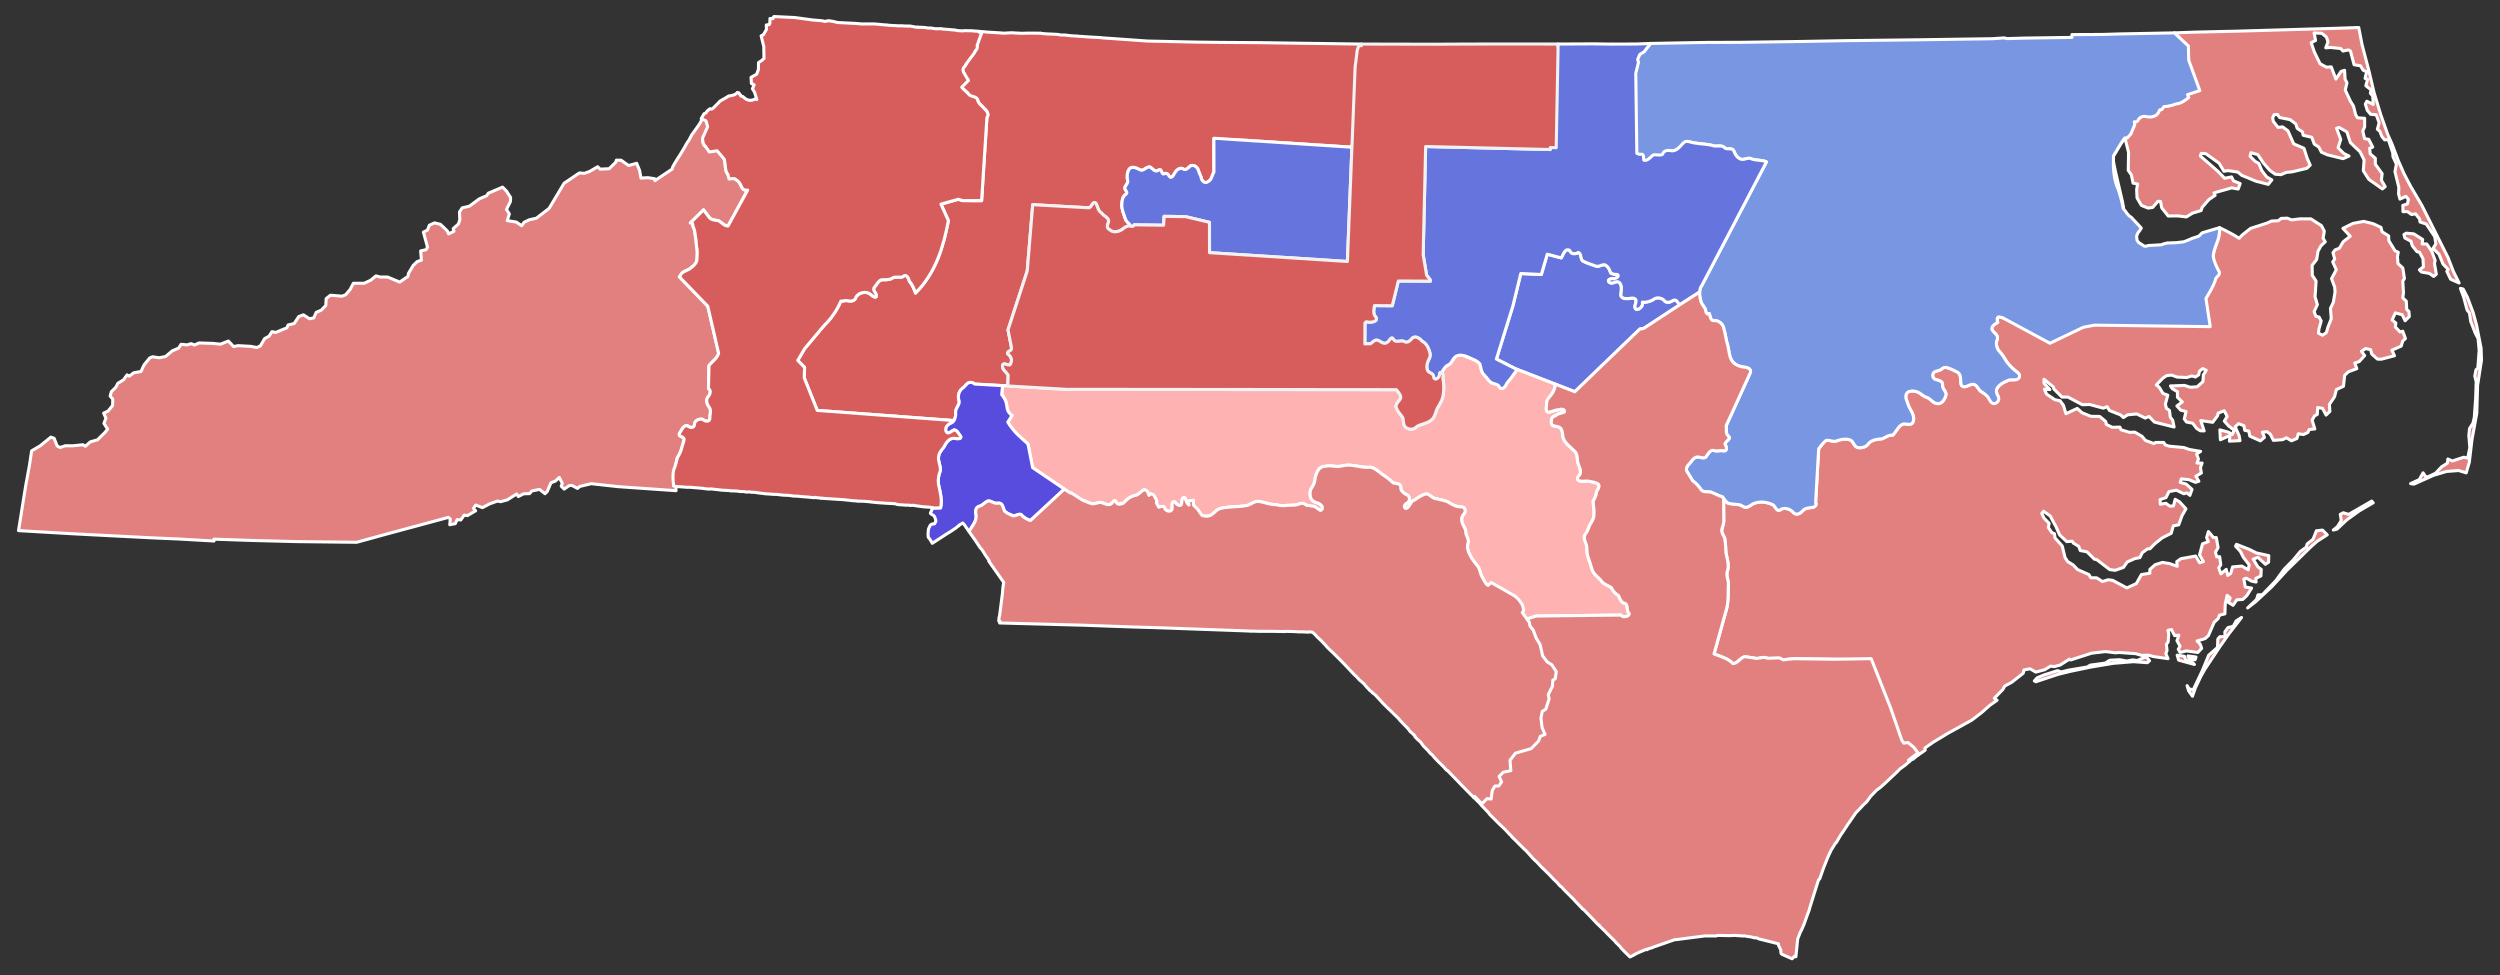
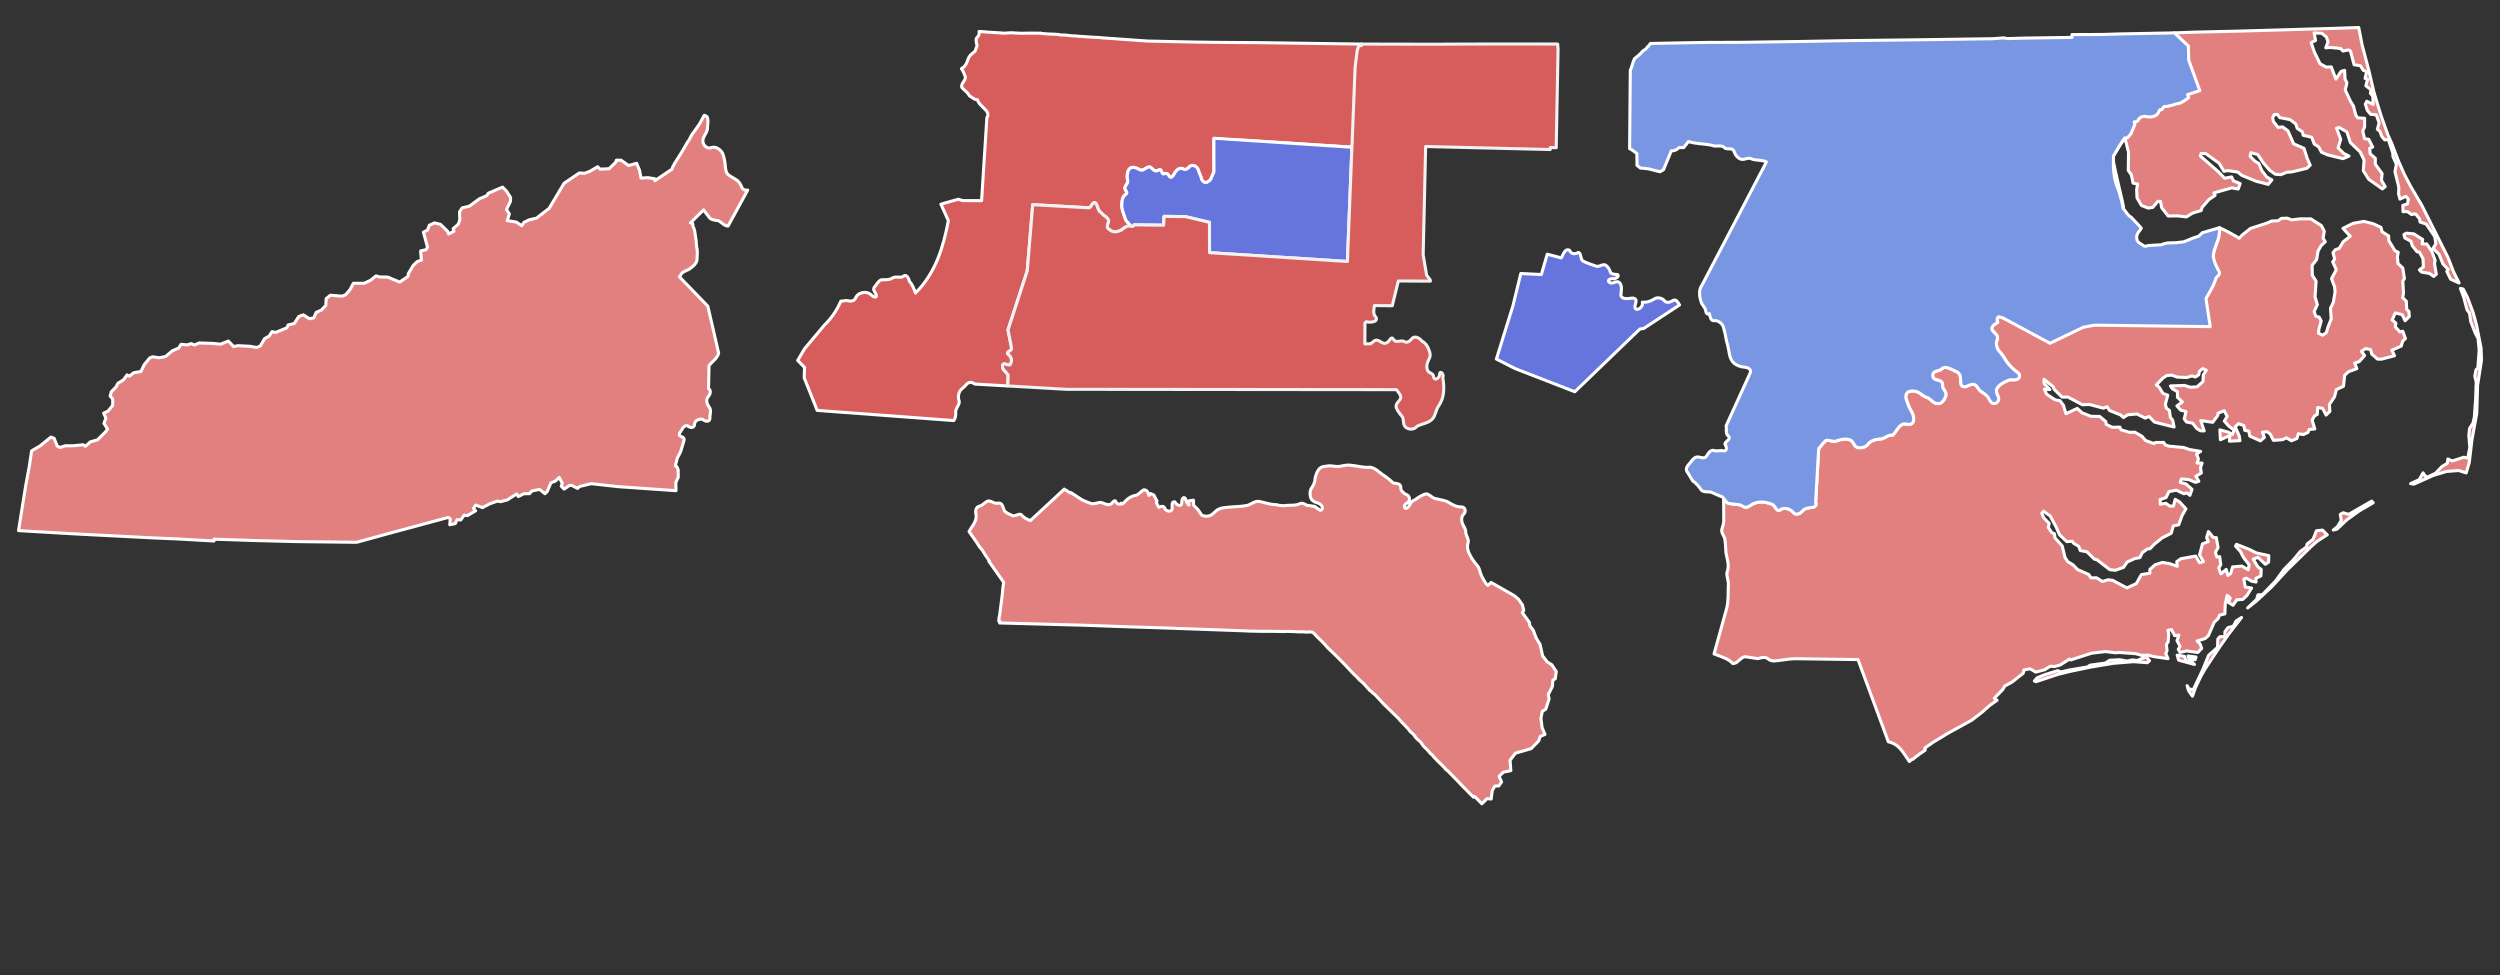
<svg xmlns="http://www.w3.org/2000/svg" xmlns:ns1="http://sodipodi.sourceforge.net/DTD/sodipodi-0.dtd" xmlns:ns2="http://www.inkscape.org/namespaces/inkscape" version="1.2" width="810" height="316" viewBox="0 0 810 316" stroke-linecap="round" stroke-linejoin="round" id="svg1545" ns1:docname="North_Carolina_Presidential_Election_Results_2020.svg" ns2:version="0.92.3 (2405546, 2018-03-11)">
  <rect x="0" y="0" width="810" height="316" fill="#333333" stroke="none" />
  <defs id="defs1549" />
  <ns1:namedview pagecolor="#ffffff" bordercolor="#666666" borderopacity="1" objecttolerance="10" gridtolerance="10" guidetolerance="10" ns2:pageopacity="0" ns2:pageshadow="2" ns2:window-width="2092" ns2:window-height="1935" id="namedview1547" showgrid="false" ns2:zoom="1.1196396" ns2:cx="503.79695" ns2:cy="274.91637" ns2:window-x="1727" ns2:window-y="11" ns2:window-maximized="0" ns2:current-layer="North Carolina" />
  <g id="North Carolina" transform="translate(5,5)" stroke="white" stroke-width="1" style="fill:#e27f7f;fill-opacity:1">
    <path style="fill:#d75d5d;fill-opacity:1;stroke:#ffffff;stroke-width:1;stroke-miterlimit:4;stroke-dasharray:none;stroke-opacity:1" d="M 317.219 10.197 C 317.307 10.773 317.258 11.337 316.865 11.822 C 315.869 12.559 316.327 13.755 316.576 14.77 L 315.924 16.58 C 315.408 17.069 314.74 17.469 314.316 17.988 C 313.66 18.771 313.469 19.822 313.041 20.729 L 312.381 21.619 L 311.5 22.24 L 312.17 23.363 C 312.351 23.896 312.653 24.423 312.785 24.934 C 312.886 26.212 311.232 27.007 311.625 28.318 C 312.165 28.98 312.864 29.495 313.471 30.094 L 314.131 31.061 L 315.711 32.1 L 316.756 32.391 C 316.933 33.314 317.657 33.934 318.332 34.568 L 318.41 34.73 L 318.695 34.949 C 318.797 35.055 318.911 35.156 319 35.268 C 319.767 35.949 320.543 37.103 319.75 38.072 L 318.033 65.01 L 311.865 64.998 L 310.488 64.555 L 304.861 66.15 L 307.266 71.492 C 305.629 80.083 303.172 88.359 296.615 94.949 C 296.149 93.567 295.593 92.164 294.607 91.061 C 294.417 90.066 293.587 88.519 292.518 89.648 C 291.412 90.1 290.101 89.416 289.068 90.127 C 287.997 90.805 286.733 90.59 285.568 90.654 C 284.48 91.057 284.026 92.257 283.297 93.057 C 282.353 94.204 284.648 95.4 283.734 96.248 C 282.67 96.309 282.116 95.066 281.096 94.869 C 279.729 94.478 278.022 95.014 277.316 96.279 C 277.049 97.509 275.734 97.733 274.691 97.43 C 273.932 97.229 273.198 97.63 272.447 97.553 C 271.232 100.325 269.534 102.991 267.004 105.455 L 260.678 112.982 L 258.459 116.777 L 260.67 119.035 L 260.555 122.406 L 264.771 132.971 L 309.033 136.262 C 309.614 135.44 309.73 134.339 309.631 133.354 C 309.71 132.143 310.884 131.266 310.789 130.02 C 310.213 128.537 310.579 126.685 311.93 125.74 C 312.899 125.088 313.464 123.553 314.875 123.955 C 315.218 124.03 315.555 124.186 315.805 124.434 L 326.529 125.045 L 326.648 121.576 C 326.142 120.497 324.681 119.828 324.812 118.486 C 325.117 116.885 327.279 119.373 327.531 117.586 C 328.1 116.411 327.401 115.292 326.488 114.623 C 326.263 113.599 327.996 113.855 327.697 112.68 L 327.703 112.48 L 327.662 112.281 L 326.602 106.885 L 332.826 87.793 L 334.604 66.316 L 352.826 67.334 C 353.757 67.189 353.951 65.088 355.018 65.82 C 355.679 66.839 355.69 68.377 356.898 69.01 C 357.51 70.01 359.03 70.331 359.197 71.619 C 358.899 72.589 358.241 73.874 359.5 74.408 C 360.592 75.539 362.429 75.134 363.582 74.348 C 364.383 73.665 365.336 73.029 366.402 73.303 C 366.382 73.254 366.385 73.199 366.359 73.152 C 365.819 72.283 364.767 71.782 364.551 70.709 C 364.073 69.255 363.398 67.819 363.461 66.256 C 363.527 65.118 363.639 63.812 364.613 63.068 C 365.643 62.49 364.753 61.907 364.479 61.18 C 364.275 60.095 365.764 59.521 365.322 58.33 C 365.124 57.181 365.159 55.945 365.787 54.922 C 366.637 53.594 368.251 54.48 369.316 54.992 C 370.571 55.702 371.428 53.76 372.678 54.162 C 373.466 54.647 374.184 55.915 375.279 55.193 C 376.39 54.191 376.131 56.334 377.029 56.395 C 377.692 55.943 378.433 56.247 378.75 57 C 379.482 58.199 380.193 56.807 380.57 56.119 C 381.076 55.223 382.028 54.27 383.16 54.619 C 384.128 55.427 384.947 54.462 385.625 53.809 C 386.607 53.237 387.804 53.978 388.174 54.938 C 388.418 55.764 388.786 56.563 389.135 57.352 C 389.141 58.439 390.419 59.807 391.424 58.82 C 392.648 58.295 392.624 56.768 393.316 55.807 L 393.295 45.02 L 394.551 45.051 L 403.955 45.484 L 438.02 47.699 L 438.045 47.084 L 439.25 47.131 L 439.301 46.23 L 441.09 14.279 L 407.98 13.82 L 395.561 13.74 L 387.16 13.631 L 371.82 13.301 L 358.971 12.391 L 357.525 12.293 L 356.4 12.174 L 353.719 12.033 L 349.131 11.721 L 349.004 11.674 L 347.889 11.637 L 346.887 11.568 L 344.838 11.334 L 343.594 11.342 L 342.953 11.172 L 341.115 11.061 L 340.271 11.031 L 339.426 11.002 L 337.441 10.836 L 337.104 10.725 L 336.604 10.758 L 335.783 10.748 L 335.561 10.73 L 334.953 10.738 L 334.367 10.73 L 333.023 10.734 L 331.252 10.781 L 330.559 10.789 L 330.436 10.744 L 328.746 10.688 L 328.598 10.633 L 328.051 10.664 L 327.902 10.609 L 327.752 10.604 L 326.158 10.699 L 324.961 10.758 L 324.814 10.703 L 319.402 10.369 L 319.254 10.314 L 319.105 10.311 L 317.219 10.197 z " transform="translate(-5,-5)" id="District_10" />
    <path style="fill:#e27f7f;fill-opacity:1" d="m 228.191,37.344 -0.104,0.145 -1.275,2.389 -0.576,0.873 -2.09,2.906 -0.957,1.805 -0.521,0.727 -1.271,2.238 -0.895,1.459 -1.684,2.672 -0.264,0.438 -0.637,1.17 -0.057,0.197 -0.113,0.441 c -1.906,1.276 -3.709,2.486 -5.568,3.73 l -0.08,-0.633 -2.18,-0.33 -2.25,0.119 -0.449,-2.479 -0.941,-2.301 -2.6,0.721 -2.439,-1.711 -1.529,-0.029 -0.271,0.75 -2.09,2.029 -2.93,0.131 -0.789,-0.781 -2.611,1.541 -1.68,0.6 -1.629,-0.131 -4.961,3.361 -0.68,1.148 -4.17,6.99 -4.111,3.17 -2.328,0.521 -1.672,0.809 -0.77,1.111 -1.73,-1.191 -2.949,-0.459 0.68,-2.17 -0.92,-1.461 1.281,-2.59 0.049,-1.279 -1.311,-2.051 -1.289,-1.309 -4.65,1.979 -0.5,0.811 -2.391,1.01 -3.199,2.359 -2.34,0.561 -0.881,1.311 0.102,2.52 -0.441,1.391 -1.699,1.5 0.24,0.869 -1.74,0.84 -0.34,-0.879 -2.279,-2.211 -1.922,-0.479 -1.68,0.76 -0.629,1.609 -1.301,0.631 1.33,4.869 -0.48,0.83 -1.74,0.379 0.24,2.99 -1.389,0.49 -1.271,1.24 -1.549,2.59 -0.15,0.961 -2.68,1.84 -3.891,-1.631 -2.49,-0.02 -1.299,-0.359 -1.711,1.398 L 118,91.779 h -3.5 l -1.07,2.021 -1.459,1.719 -1.141,0.441 -3.791,-0.301 -1.359,1.1 -0.119,2.211 -1.48,1.529 -1.631,0.699 -0.789,1.811 -1.41,0.26 -1.939,-1.26 -1.51,0.551 -1.48,2.26 -1.98,0.48 -0.391,0.91 -3.629,1.51 -1.201,-0.26 -0.949,1.469 -1.439,0.781 -1.381,2.369 -1.17,0.52 -1.98,-0.379 -4.08,-0.23 -1.439,0.299 -1.699,-1.789 -2.561,1.02 -2.52,-0.26 -4.41,-0.141 -1.5,0.66 -1.07,-0.439 -1.301,0.41 -1.949,-0.199 -0.82,1.25 -2.039,0.869 -2.17,1.84 -2.08,0.41 -2.15,-0.32 -0.92,0.391 -1.791,2.18 -1.049,2.211 -2.291,0.379 -1.479,1.121 -0.711,-0.42 -1.16,1.609 -1.811,1.109 -0.67,1.27 -1.469,1.48 -0.371,1.4 0.84,1 -0.049,2.061 -1.52,1.84 -1.371,0.629 0.721,1.641 -0.641,1.67 1.18,1.859 -0.74,0.971 -2.529,2.51 -2.33,0.66 -1.6,1.439 -0.75,-0.51 -3.301,0.34 -2.459,-0.01 -1.66,0.561 -0.941,-0.461 -1.01,-2.52 -1.049,-0.379 -3.451,2.809 -2.789,1.641 -0.701,4.699 -1.219,6.621 L 6,171.92 l 17.35,1.01 11.211,0.58 15.719,0.801 7.33,0.309 11.721,0.67 0.01,-0.6 12.391,0.42 14.469,0.371 19.361,0.219 9.129,-2.51 20.59,-5.559 0.602,0.488 -0.16,1.891 1.789,-0.359 0.58,-1.281 1.211,0.092 1.09,-1.57 1.049,0.17 2.66,-1.57 -0.709,-0.75 0.719,-1.109 2.201,0.84 2.379,-1.25 2.451,-0.871 1.039,0.189 2.18,-0.578 3.01,-1.91 0.561,0.818 1.75,-0.889 1.9,-0.051 0.721,-0.85 2.479,-0.529 1.801,1.41 0.721,-0.73 1.189,-2.801 1.5,-0.6 1.199,-1.15 0.99,1.93 -0.34,0.92 0.949,0.932 1.631,-1.131 0.82,-0.07 1.879,0.98 0.701,-0.631 3.719,-0.898 8.811,0.969 18.67,1.301 -0.059,-2.68 0.779,-1.65 -0.019,-2.48 -0.42,-0.93 -0.508,-0.316 c 0.264,-0.823 0.421,-1.675 0.646,-2.521 0.494,-0.873 1.014,-1.755 1.287,-2.736 0.249,-1.035 0.691,-2.056 0.9,-3.096 0.292,-1.354 -1.964,-0.78 -1.467,-2.184 0.7,-0.892 1.125,-2.578 2.523,-2.494 0.67,0.663 2.196,1.067 2.348,-0.316 -0.081,-1.317 1.523,-2.002 2.645,-1.697 0.667,0.632 2.197,1.075 2.35,-0.316 -0.144,-1.194 0.604,-2.569 -0.225,-3.631 -0.779,-0.97 -1.249,-2.547 -0.227,-3.531 0.535,-0.698 0.93,-1.94 -0.016,-2.48 l 0.158,-7.488 c 1.045,-1.307 2.699,-2.296 3.121,-4.014 l -3.51,-15.205 -9.227,-9.543 c 0.267,0.185 0.337,-0.213 0.361,-0.385 0.421,-1.222 1.79,-1.494 2.807,-2.039 1.028,-0.739 2.217,-1.59 2.537,-2.891 0.04,-1.164 0.183,-2.355 0.07,-3.521 -0.236,-0.981 -0.278,-1.983 -0.346,-2.988 -0.315,-1.359 -0.231,-2.802 -0.805,-4.098 -0.448,-0.452 0.04,-2.016 -1.043,-1.523 l 4.273,-4.223 c 0.526,0.716 1.055,1.452 1.617,2.141 0.595,1.136 2.019,1.196 3.139,1.346 1.097,0.521 1.868,1.72 3.174,1.746 L 242.25,61.592 c -0.344,0.06 -0.71,0.028 -1.041,-0.086 -0.937,-0.28 -0.945,-1.364 -1.473,-2.035 -0.753,-1.34 -2.341,-1.761 -3.492,-2.648 -1.142,-0.755 -1.187,-2.196 -1.275,-3.418 -0.124,-1.246 -0.407,-2.522 -0.82,-3.701 -0.694,-1.215 -2.131,-2.361 -3.615,-1.908 -1.169,0.573 -2.45,-0.452 -2.732,-1.582 -0.421,-1.63 1.116,-2.817 1.393,-4.32 -0.021,-1.345 0.479,-2.785 -0.111,-4.072 -0.278,-0.197 -0.567,-0.353 -0.879,-0.477 z" transform="translate(-5,-5)" id="Clay" ns2:connector-curvature="0" ns1:nodetypes="cccccccccccccccccccccccccccccccccccccccccccccccccccccccccccccccccccccccccccccccccccccccccccccccccccccccccccccccccccccccccccccccccccccccccccccccccccccccccccccccccccccccccccccccccccccccccccccccccccccccccccccccccccccccccccccccccccccccccccccc" />
    <path style="fill:#e27f7f;fill-opacity:1" d="m 764.23,8.92 -7.6,0.26 -31.932,0.92 -13.469,0.311 -6.75,0.24 1.588,1.479 -1.285,0.076 -2.934,-0.051 -2.238,0.023 6.77,5.689 -0.48,5.342 2.879,7.451 -3.568,1.17 -1.801,0.73 -0.896,1.783 c -0.421,0.04 -0.845,0.05 -1.271,-0.027 -0.747,0.11 -1.135,0.648 -1.455,1.252 l -1.047,0.082 -2.381,-0.57 -1.24,1.75 -1.369,-0.109 -0.496,1.514 c -0.023,0.02 -0.044,0.042 -0.066,0.062 l -1.797,0.584 0.107,0.588 c -0.644,-0.079 -1.335,-0.299 -1.787,0.361 -0.578,0.633 -1.573,1.206 -1.615,2.127 0.051,0.917 0.995,1.801 0.357,2.693 -1.403,1.816 -2.431,3.905 -3.682,5.828 -0.141,3.665 -0.032,7.474 1.52,10.871 0.681,2.031 1.25,4.098 1.627,6.209 0.892,0.906 -4.343,-17.657 -3.145,-17.078 0.881,-2.401 2.451,-3.831 3.68,-5.83 l 1.197,4.719 -0.1,5.842 1,1.42 0.568,2.709 1.471,0.279 -0.32,1.762 0.121,2.719 1.43,2.461 2.189,0.859 1.48,-0.23 1.67,-1.959 0.85,0.02 0.371,2.061 2.1,2.67 3.119,-0.031 2.801,0.33 1.99,-1.24 2.76,-0.818 0.35,-1.07 2.18,-2.5 2,-1.361 -0.35,-0.799 5.74,-1.621 2.109,0.371 0.621,-1.779 -2.141,-0.852 -0.631,-1.289 -2.25,0.42 -2.25,-2.291 -5.629,-4.92 0.279,-0.83 1.48,0.07 L 719,52.881 720.561,55.5 l 1.26,-0.23 3.23,0.48 1.27,1.061 4.629,1.9 3.971,1.029 1.15,-1.451 -1.68,-0.959 -1.58,-2.09 -0.961,-2.291 -1.219,-0.699 -1.611,-1.641 0.291,-1.119 2.189,0.58 1.939,2.85 1.961,2.25 1.76,1.279 1.869,0.141 1.781,-0.75 1.84,-0.16 4.779,-1.15 1.08,-1.029 -0.92,-2.029 -1.1,-3.42 -3.34,-1.451 -1.861,-4.219 -1.729,-1.271 -1.471,0.17 -1.52,-1.93 -0.24,-1.17 0.48,-1.01 1.09,-0.08 0.73,1 3.35,0.66 1.85,1.391 0.471,1.459 1.67,1.111 0.27,1.119 2.75,0.641 0.83,2.209 1.459,0.951 0.871,1.689 1.969,0.85 5.041,1.23 1.92,-0.84 -1.74,-0.861 -1.801,-1.83 0.861,-2.709 -1.361,-3.6 0.842,-0.271 2.5,1.441 1.139,3.469 3.131,2.98 1.311,2.65 -0.25,3.49 1.789,2.789 4.381,3.09 0.92,-0.729 -1.23,-2.09 0.23,-2.141 -2.201,-3.02 v -1.951 l -1.66,-1.42 -0.17,-1.83 0.98,-0.359 -1.27,-2.51 -1.371,-0.24 -0.58,-2.461 0.602,-1.299 0.01,-2.82 -2.33,-0.17 -0.57,-0.939 -0.721,-2.852 -0.969,-1.559 -1.701,-3.65 0.561,-2.35 -0.621,-1.18 -0.139,-2.842 -1.131,0.33 -1.689,2.5 -1.51,-3.949 -1.59,0.09 -2.031,-1.109 -1.85,-3.791 -1.039,-3.049 1.42,-0.691 -0.461,-2.449 2.5,0.119 1.49,1.211 0.51,1.561 -0.719,1.93 1.52,-0.121 3.299,0.342 0.75,0.828 1.771,-0.379 0.66,0.379 1.17,4.422 2.09,0.359 0.859,1.439 1.119,0.451 -0.5,2.189 0.811,0.279 -0.561,2.1 1.711,1.34 -0.25,1.07 0.77,0.951 0.15,2.699 -2.061,-1.039 -0.49,0.939 0.641,2.02 1.08,1.279 1.83,0.16 0.91,2.611 -0.561,2.059 0.82,0.701 0.631,1.66 0.91,1.09 1.18,-0.1 1.439,4.289 0.07,1.221 1.109,2.469 -0.459,2.4 1.25,5.131 -0.08,2.08 0.439,1.699 1.93,-0.891 0.811,0.971 -0.32,1.5 -1.48,0.449 0.051,2.041 1.439,-0.029 1.32,0.949 1.301,-0.221 1.34,1.691 0.109,0.949 2.039,0.689 2.74,4.08 0.361,2.32 -0.91,1.451 1.92,1.898 1.299,3.191 1.711,1.77 -0.471,0.59 1.24,2.57 2.74,1.209 -1.859,-3.75 -1.721,-4.459 -8.51,-16.971 -3.621,-6.15 -2.049,-3.898 -1.939,-4.4 -2.07,-5.471 -1.311,-2.9 -2.26,-6.389 -2.221,-7.32 -1.67,-7.09 -2.219,-8.441 z m -23.16,61.77 -1.98,0.08 -0.891,0.74 -2.199,0.109 -1.57,0.691 -5.26,1.699 -2.699,2.131 -0.963,1.072 c -1.708,-1.09 -3.793,-2.228 -6.359,-3.434 0.013,0.672 -0.017,1.367 -0.119,2.031 -0.251,2.502 -1.826,4.653 -1.938,7.18 -0.202,9.75 5.836,9.022 -21.385,20.668 l -16.066,0.322 -0.271,-1.561 -12.27,6.971 -4.42,-2.121 -6.57,-3.68 -5.119,-2.74 -0.9,0.74 0.359,1.51 -1.064,0.139 -0.629,-0.34 c -0.201,-0.027 -0.393,-0.081 -0.592,-0.119 -1.249,-0.59 -1.21,0.933 -0.904,1.707 -0.864,0.445 -2.064,1.13 -1.869,2.268 0.45,1.07 2.063,1.666 1.787,3.039 -0.562,1.149 -0.4,2.573 0.273,3.631 0.713,0.835 1.443,1.695 2,2.648 0.867,1.616 2.159,2.912 3.541,4.092 0.513,0.299 1.086,0.785 1.281,1.326 l -1.746,1.574 c -0.649,-0.015 -1.328,-0.119 -1.93,0.193 -1.171,0.487 -2.392,1.074 -3.205,2.074 -0.868,0.85 -0.587,2.13 -0.006,3.076 -1.351,1.483 -4.076,-0.647 -5.762,-1.734 -0.822,-0.781 -1.248,-2.441 -2.713,-2.127 -1.097,0.109 -2.474,1.444 -3.395,0.332 -0.446,-1.054 -0.095,-2.324 -0.529,-3.393 -0.367,-1.029 -1.582,-1.214 -2.43,-1.721 -1.007,-0.445 -2.3,-1.152 -3.32,-0.359 -0.579,0.689 -1.571,0.628 -2.322,1.012 -1.012,0.456 -0.927,1.988 0.014,2.482 0.952,0.375 2.538,0.39 2.475,1.82 -0.288,1.315 1.488,2.171 1.025,3.508 -0.391,1.107 -1.088,2.484 -2.426,2.549 -1.434,0.083 -2.242,-1.266 -3.367,-1.9 -0.783,-0.195 -1.472,-0.618 -2.102,-1.115 -1.069,-0.892 -2.589,-1.336 -3.947,-0.928 -1.103,0.337 -1.307,1.659 -0.936,2.6 0.45,1.126 0.726,2.332 1.377,3.371 0.727,1.221 1.43,2.833 0.654,4.189 -0.849,1.133 -2.406,-0.132 -3.502,0.576 -1.318,0.797 -1.863,2.387 -2.953,3.424 -1.28,-0.21 -2.297,0.763 -3.424,1.174 -1.51,0.133 -3.208,0.276 -4.326,1.441 -0.691,1.175 -2.14,1.592 -3.432,1.42 -1.232,-0.211 -1.43,-1.687 -2.309,-2.359 -1.416,-0.677 -3.049,-0.373 -4.48,0.096 -1.177,0.666 -2.404,-0.336 -3.629,-0.074 -0.916,0.776 -1.663,1.741 -2.379,2.697 l -0.996,17.484 c 0.432,0.54 -0.076,1.188 -0.596,1.418 -1.18,0.321 -2.592,0.116 -3.521,1.121 -0.638,0.803 -1.823,1.574 -2.816,0.896 -0.576,-0.58 -1.165,-1.194 -1.99,-1.406 -0.761,-0.201 -1.759,-0.316 -2.396,0.215 -1.291,0.957 -1.679,-1.083 -2.482,-1.572 -1.811,-0.83 -3.922,-1.209 -5.852,-0.547 -1.191,0.283 -2.059,1.622 -3.379,1.324 -0.724,-0.415 -1.427,-0.879 -2.309,-0.871 -0.808,-0.021 -1.637,-0.18 -2.428,-0.281 -1.004,-0.073 -1.488,-0.922 -2.033,-1.658 l 0.045,7.445 c -0.05,0.816 -0.367,1.588 -0.578,2.363 -0.371,1.186 0.523,2.086 0.889,3.107 0.246,1.537 0.34,3.07 0.389,4.627 0.355,1.884 1.076,3.843 0.549,5.775 -0.593,1.343 0.128,2.769 0.258,4.127 -0.175,2.743 0.128,5.53 -0.58,8.219 l -4.082,14.699 c 2.295,0.871 4.734,1.581 6.111,3.135 l 0.801,-0.172 c 1.151,-0.537 1.845,-1.844 3.156,-2.076 1.377,0.189 2.725,0.467 4.105,0.637 1.098,-0.319 2.488,-0.735 3.428,0.166 1.277,1.003 2.965,0.437 4.418,0.299 1.484,-0.204 2.991,-0.434 4.492,-0.443 l 20.137,0.287 9.836,26.637 c 3.676,0.773 4.968,3.826 6.797,6.383 l 0.922,-0.762 0.197,0.057 0.922,-0.764 0.561,-0.428 0.203,-0.092 0.615,-0.525 0.404,-0.234 1.275,-0.898 0.055,-0.148 -0.111,-0.57 2.705,-1.891 4.66,-2.83 7.861,-4.34 3.299,-2.541 2.551,-2.26 2.311,-1.619 -0.91,-0.641 2.779,-2.85 0.6,-1.102 2.291,-1.229 3.709,-2.93 0.23,-1.07 1.961,-0.371 1.889,1.07 2.85,-0.76 1.871,-1.15 1.33,0.111 1.84,-0.49 3,-1.91 0.391,0.27 6.799,-2.199 4.531,-0.521 3.17,0.4 1.199,-0.109 5.4,0.389 1.85,0.551 2.141,-0.08 1.889,0.49 4.58,0.66 -0.729,-1.65 0.408,-0.99 -0.219,-1.99 0.561,-0.75 0.199,-2.59 -0.25,-1.219 1.16,-0.24 1.02,1.969 1.35,-0.17 -0.6,1.801 1.01,1.84 -0.6,0.939 0.609,1.031 2.031,-0.5 3.68,0.51 1.26,-1.32 -0.471,-1.381 -1.01,-1.02 2.65,-0.799 1.02,-0.951 1.861,-4.289 1.279,-1.211 0.471,-1.129 1.729,-0.41 0.111,-3.211 0.619,-2.779 0.99,0.85 -0.609,1.43 1.529,0.93 1.211,-1.779 1.939,-0.109 1.359,-1.301 1.5,-2.391 -2.061,-0.33 -0.439,-2.58 0.791,-0.299 1.699,0.959 1.449,0.301 -0.049,-1.189 1.629,-0.791 0.102,-2.119 -1.061,-0.791 -1.551,-2.52 1.57,-0.58 2.391,2.24 1.029,-0.689 0.07,-2.121 -4.029,-0.879 -2.281,-1.141 -4.16,-1.641 -0.289,0.602 1.549,1.67 1,1.979 1.852,2.352 -0.301,1.648 -2.051,-1.199 -3.029,0.27 -0.59,2.109 -0.971,0.641 -0.479,-1.949 -1.75,1.439 -0.691,-1.949 0.66,-0.961 -0.35,-2.65 -0.939,0.07 -0.451,-1.48 0.871,-1.52 -0.57,-3.25 -0.93,-0.019 -1.621,-1.939 -0.59,1.99 0.561,1.27 -1.891,0.719 -0.959,3.58 1.26,2.17 -1.24,0.381 -1.279,-2.17 -4.781,0.859 -1.34,0.941 0.15,1.51 -2.52,-0.881 -2.26,-0.369 -2.371,0.74 -1.719,1.539 v 1.221 l -2.74,0.439 -1.65,2.93 -3.061,1.391 -4.609,-2.461 -1.471,-0.18 -1.84,0.57 -1.869,-1.199 -1.891,-0.021 -0.631,-1.039 -3.639,-1.611 -1.471,-1.51 -1.719,-1.068 -0.881,-1.291 -0.92,-3.779 -2.35,-2.631 -0.17,-1.34 -0.83,-0.32 -1.15,-1.709 0.26,-1.32 -1.67,-1.73 -0.711,-1.48 0.561,-0.729 2.16,1.529 1.871,3.471 1.189,2.658 2.32,2.182 1.77,-0.121 0.379,0.621 1.701,1.02 0.52,1.369 2.16,0.41 2.43,2.41 0.711,0.1 4.26,3.271 1.77,0.219 2.67,-0.949 1.201,-1.74 2.459,-1.109 1.65,-0.311 0.789,-1.609 1.701,-1.23 0.789,-0.041 1.451,-1.51 2.51,-2.02 2.9,-1.461 0.709,-2.43 1.73,-0.32 1.049,-2.908 1.291,-2.291 -2.07,-2.25 -1.41,-0.82 -0.549,2.17 -1.221,0.031 -1.24,-0.91 -1.801,0.299 -0.08,-1.5 1.92,-0.66 0.98,-1.939 2.391,-0.449 2.41,1.16 0.949,-0.301 1.01,0.811 0.682,-1.941 -1.91,-1.738 -1.9,-0.49 0.359,-1.16 2.43,0.24 2.16,0.879 1.08,-0.359 -0.959,-1.621 1.77,-1.049 -0.291,-1.76 0.531,-1.461 -1.641,-0.01 0.461,-1.299 -0.602,-1.592 1.301,-0.879 -3.609,-0.609 -1.852,-0.641 -4.828,-0.451 -1.191,-0.42 -0.48,-0.779 -2.658,0.01 -0.48,0.361 -2.74,-1 -1.18,-1.381 -2.301,-1.32 -1.67,0.06 -2.82,-0.83 -0.359,-0.871 -2.449,0.08 -1.951,-0.959 -0.15,-0.91 -1.959,-1.66 -2.881,-0.039 -2.85,-1.15 -1.561,-1.41 -3.66,1.709 -0.818,-2.719 -1.09,-1.471 -1.65,-0.33 -2.721,-1.82 -0.699,-1.6 1.76,0.121 -1.861,-1.99 -0.039,-1.33 3.029,2.459 0.191,0.68 2.609,2.602 1.939,0.01 4.691,2.49 2.299,-0.092 4.48,1.201 1.221,-0.471 0.779,1.23 3.59,1.43 0.91,0.85 1.379,-0.898 2.961,-0.262 2.721,1.33 1.229,-0.529 1.76,1.83 6.361,1.59 -0.439,-2.18 -0.791,-1.02 -0.27,-2.16 -1,-0.721 -0.33,-1.311 0.799,-2.92 -1.559,-0.568 -1.25,-2.031 -0.91,-0.719 2.139,-2.221 1.262,-0.82 1.559,-0.141 1.801,0.641 3.119,0.131 1.66,-0.512 1.141,0.352 1.039,-0.701 0.271,-1.199 1.049,-0.83 1.141,0.539 -0.939,1.49 -0.141,2.191 -1.881,1.689 -2.229,0.141 -1.852,-0.592 -4.568,0.17 0.609,0.9 1.68,0.98 -0.019,1.791 1.58,1.51 -1.75,1.299 1.209,1.35 1.75,0.461 -0.59,2.391 0.75,1.01 1.98,0.379 1.301,1.691 1.18,0.76 1.24,0.049 -1.09,-3.35 3.859,0.561 1.609,-2.17 0.15,-0.791 1.971,-0.779 0.959,1.811 -0.92,1.549 1.439,1.6 1.74,1.32 -0.559,1.4 -1.281,-0.73 -2.779,-0.76 0.17,3.211 3.09,-1.4 -0.17,1.85 3.42,-0.17 -0.26,-1.59 -1.291,-2.9 1.102,-1.01 1.709,0.631 0.291,1.529 1.318,0.26 0.32,1.609 3.42,1.541 1.32,-1.131 -0.67,-1.67 1.51,-0.17 1.07,0.82 1,1.99 3.01,-0.23 1.18,-0.609 1.65,0.98 1.76,-0.74 0.471,-1.541 1.65,0.26 1.459,-0.689 0.4,-0.949 1.83,-0.18 -0.869,-2.852 0.77,-1.379 0.9,-0.48 0.109,-2.23 1.609,0.271 1.131,2.18 1.23,-1.191 -0.16,-2.27 1.66,-2.449 0.609,-2.359 2.289,-1.061 0.391,-3.551 1.199,-1.139 2.74,-1.021 -0.67,-1.82 1.41,-0.43 1.801,-1.99 -1.051,-1.369 1.361,-0.9 1.629,0.34 0.35,1.43 1.871,1.65 1.27,0.019 4.24,-1.119 -0.85,-1.789 3.02,-1.33 0.5,-1.631 0.869,-0.82 -0.859,-2.369 -0.869,0.24 -1.551,-1.621 0.18,-1.26 -1.209,-1 1.039,-2.301 2.23,0.592 0.939,1.959 1.359,-1.381 -0.139,-1.67 -0.701,-0.59 -0.139,-2.709 -1.141,-1.09 0.23,-1.59 -0.221,-3.871 0.529,-0.76 -0.52,-3.43 -1.57,-1.449 -0.18,-2.24 0.27,-1.41 -1.059,-0.49 -2,-3.301 -0.06,-1.52 -2.109,-1.32 -0.381,-1.439 -2.439,-1.15 -3.121,-0.789 -3.51,0.66 -3.24,1.609 2.371,2.549 -2.291,1.781 -1.25,2.119 -1.35,0.51 -0.709,0.92 0.559,2.041 -0.648,0.949 1.16,2.521 -1.531,2.898 1,2.73 0.131,1.621 L 755.99,98 l -0.91,1.869 0.24,3.432 -1.1,2.789 -0.471,1.68 -1.24,0.85 -1.34,-0.68 0.18,-1.4 0.711,-2.529 -0.68,-1.299 -1.031,-0.221 -0.58,-1.529 1.061,-2.262 -0.75,-2.52 0.33,-5.109 -1.221,-1.871 -0.07,-3.219 1.48,-1.9 0.439,-2.699 0.99,-1.781 1.361,-1.27 -0.711,-1.141 0.4,-2.289 -0.93,-1.791 -3.42,-2.199 -3.48,-0.01 -2.77,0.34 z m 38.561,4.85 -0.75,0.451 0.309,1.119 1.961,1.051 0.449,1.5 1.52,1.891 0.771,0.139 1.17,2.15 0.129,2.621 -1.299,0.969 0.66,0.711 2.6,0.449 1.359,0.971 0.859,-0.721 -0.609,-3.49 0.23,-0.959 -1.07,-2.91 -1.641,-2.43 -1.51,-0.031 0.17,-1.439 -2.879,-1.811 z m 17.539,17.891 1.09,2.951 1.08,4.068 0.77,0.951 0.4,2.719 1.48,3.83 0.91,1.73 0.35,3.83 -0.43,5.77 -0.6,0.531 -0.381,2.029 0.449,1.881 -0.17,5.34 -0.449,6.209 -0.439,1.881 -1.1,1.699 -0.221,2.25 0.311,3.9 -0.67,3.461 -1.281,-0.32 -3.719,1.219 -1.441,-0.639 -0.139,1.35 -1.871,1.17 -1.969,2.08 -2.381,1.141 -0.811,-0.012 -0.859,-1.25 -1.221,2.191 -2.83,1.309 1.09,0.16 6.33,-2.84 4.191,-1.26 3.959,-0.311 2.451,0.762 1.01,-3.441 0.879,-7.459 1.531,-8.35 0.27,-9.092 1.26,-8.18 -0.131,-3.859 -1.469,-7.52 -1.1,-4.021 -1.852,-4.949 -1.379,-2.68 z m -28.73,68.93 -7.459,4.301 -1.75,-0.52 -0.971,0.5 0.311,2 -1.24,2 -1.34,1.09 1.189,-0.291 3.23,-3.029 3.971,-2.871 4.529,-2.639 z m -15.949,9.391 -1.971,0.221 -1.09,2.75 -1.92,1.52 -0.26,1.01 -1.961,1.42 -2.389,2.881 -2.861,2.91 -2.709,3.729 -4.33,4.49 -1.41,0.051 -0.471,1.5 -2.889,2.74 2.66,-2.061 5.08,-4.721 5,-5.43 7.84,-7.67 1.969,-1.74 3.24,-2.07 z m -26.23,28.32 -1.74,1.1 -0.939,1.74 -1.74,0.439 -0.99,1.371 0.07,1.539 -1.699,0.041 -0.65,0.75 -0.09,2.709 -2.881,2.541 -2.029,4.939 -2.971,6.26 -1.389,-0.32 -0.592,-1.029 0.48,1.65 1.26,1.779 0.92,-2.68 1.861,-3.891 1.289,-2.26 4.68,-7.039 3.08,-4.381 z m -20.85,12.199 0.471,1.611 5.109,1.398 -1.15,-1.148 -1.58,-0.051 -0.51,-1.439 z m 3.52,0.27 0.35,1.031 1.932,0.18 0.279,-0.881 z m -13.529,0.262 -3.031,1.219 -1.379,-0.219 -1.891,0.379 -2.359,-0.43 -3.17,0.17 -1.49,0.93 -4.869,0.66 -0.891,0.59 -6.051,1.02 -2.469,0.592 -1.121,-0.422 -4.359,1.371 -2.281,0.949 -0.908,1.021 0.51,0.25 7.09,-2.371 4.059,-1 6.621,-1.379 7.311,-1.221 6.52,-0.529 4.5,0.33 0.709,-0.631 z" transform="translate(-5,-5)" id="Carteret" ns2:connector-curvature="0" ns1:nodetypes="ccccccccccccccccccccccccccccccccccccccccccccccccccccccccccccccccccccccccccccccccccccccccccccccccccccccccccccccccccccccccccccccccccccccccccccccccccccccccccccccccccccccccccccccccccccccccccccccccccccccccccccccccccccccccccccccccccccccccccccccccccccccccccccccccccccccccccccccccccccccccccccccccccccccccccccccccccccccccccccccccccccccccccccccccccccccccccccccccccccccccccccccccccccccccccccccccccccccccccccccccccccccccccccccccccccccccccccccccccccccccccccccccccccccccccccccccccccccccccccccccccccccccccccccccccccccccccccccccccccccccccccccccccccccccccccccccccccccccccccccccccccccccccccccccccccccccccccccccccccccccccccccccccccccccccccccccccccccccccccccccccccccccccccccccccccccccccccccccccccccccccccccccccccccccccccccccccccccccccccccccccccccccccccccccccccccccccccccccccccccccccccccccccccccccccccccccccccccccccccccccccccccccccccccccccccccccccccccccccccccccccccccccccccccccccccccccccccccccccccccccccczcccccccc" />
    <path id="District_02" d="m 502.776,75.937 c -0.744,0.146 -1.275,1.267 -1.558,1.932 -0.121,0.224 -0.236,0.467 -0.371,0.682 l -4.536,-1.196 -1.916,6.585 -6.655,-0.325 -2.545,10.434 -5.366,17.285 6.063,3.084 19.344,7.506 21.091,-20.324 1.199,-0.158 11.653,-7.643 c -0.581,-0.819 -1,-1.998 -2.139,-1.462 -0.939,0.692 -2.278,0.981 -2.98,-0.151 -0.915,-0.762 -2.371,-0.977 -3.327,-0.163 -1.078,0.633 -2.35,1.038 -3.612,0.87 0.324,1.139 -0.82,2.488 -1.969,2.315 -1.169,-0.788 0.434,-2.244 -0.238,-3.234 -0.761,-0.808 -1.886,-0.114 -2.827,-0.245 -0.904,0.124 -2.17,-0.403 -1.889,-1.503 0.118,-1.251 0.465,-2.766 -0.569,-3.741 -1.013,-0.75 -2.179,0.81 -3.184,-0.01 -0.909,-0.752 0.326,-1.165 0.986,-1.207 0.791,0.365 2.644,-0.853 1.538,-1.337 -0.704,0.025 -1.646,-0.149 -2.122,-0.519 -0.285,-1.059 -0.812,-2.065 -1.802,-2.592 -1.07,-0.296 -2.028,0.878 -3.096,0.341 -1.356,-0.494 -2.798,-0.903 -4.075,-1.578 -0.937,-0.653 -0.403,-2.607 -1.547,-2.782 -0.93,0.632 -2.342,0.571 -2.714,-0.638 -0.297,-0.233 -0.59,-0.276 -0.838,-0.227 z" style="fill:#6674de;fill-opacity:1;stroke:#ffffff;stroke-width:1;stroke-miterlimit:4;stroke-dasharray:none;stroke-opacity:1" ns2:connector-curvature="0" />
    <path id="District_06" d="m 388.298,39.791 0.022,11.017 c -0.693,0.961 -0.67,2.487 -1.894,3.012 -1.005,0.987 -2.282,-0.38 -2.288,-1.467 -0.348,-0.788 -0.718,-1.588 -0.962,-2.415 -0.37,-0.959 -1.566,-1.7 -2.548,-1.129 -0.678,0.653 -1.497,1.617 -2.465,0.809 -1.132,-0.349 -2.082,0.604 -2.588,1.5 -0.377,0.688 -1.089,2.08 -1.821,0.881 -0.317,-0.753 -1.058,-1.056 -1.72,-0.604 -0.899,-0.06 -0.639,-2.204 -1.75,-1.201 -1.096,0.722 -1.814,-0.546 -2.601,-1.031 -1.25,-0.402 -2.107,1.538 -3.361,0.829 -1.065,-0.512 -2.679,-1.399 -3.53,-0.07 -0.628,1.023 -0.663,2.259 -0.465,3.408 0.442,1.191 -1.047,1.764 -0.844,2.85 0.275,0.727 1.164,1.312 0.134,1.89 -0.975,0.744 -1.088,2.049 -1.153,3.186 -0.069,1.563 0.613,3 1.091,4.454 0.216,1.073 1.267,1.574 1.807,2.443 0.026,0.046 0.024,0.102 0.044,0.15 0.079,0.02 0.166,0.027 0.247,0.058 0.353,0.05 0.725,-0.15 0.814,-0.518 l 9.547,0.126 0.147,-2.873 6.912,0.086 7.797,1.853 0.013,9.826 44.675,2.858 1.463,-37.02 -44.723,-2.909 z" style="fill:#6674de;fill-opacity:1;stroke:#ffffff;stroke-width:1;stroke-miterlimit:4;stroke-dasharray:none;stroke-opacity:1" ns2:connector-curvature="0" />
-     <path id="District_08" d="m 468.28,110.048 c -0.339,-0.011 -0.658,0.053 -1.001,0.165 -1.468,0.348 -1.655,2.206 -2.836,2.931 -1.2,0.434 -1.747,1.57 -2.377,2.599 0.381,0.28 0.706,1.098 0.395,1.552 0.281,1.617 0.422,3.285 0.23,4.921 -0.095,1.55 -0.713,2.972 -1.539,4.265 -0.947,1.257 -0.964,2.993 -1.984,4.2 -1.337,1.507 -3.496,1.556 -5.16,2.504 -0.761,1.07 -2.379,1.066 -3.396,0.381 -1.095,-0.737 -0.762,-2.221 -1.131,-3.314 -0.71,-0.986 -1.593,-1.897 -2.035,-3.047 -0.437,-1.009 0.443,-1.868 1.034,-2.595 1.04,-1.16 -0.394,-2.404 -1.029,-3.36 l -107.003,-0.113 -20.604,-1.196 -0.299,2.918 c 2.85,3.459 0.547,4.623 3.351,6.764 l -1.366,2.137 c 1.955,3.285 4.274,5.032 6.524,7.07 l 1.528,7.694 14.88,10.034 c 1.456,0.452 2.801,1.237 4.272,1.634 1.042,0.19 1.979,-0.468 2.998,-0.394 1.075,0.256 2.224,1.142 3.317,0.46 0.438,-0.523 1.317,-1.744 1.607,-0.442 0.709,1.008 2.273,0.567 2.847,-0.35 0.816,-0.841 1.854,-1.603 2.999,-1.883 1.312,-0.048 2.023,-1.327 3.099,-1.88 1.383,-0.031 1.614,1.595 1.8,2.642 0.322,1.248 0.968,2.634 2.231,3.153 0.976,0.006 2.434,-1.181 2.822,0.394 0.455,0.739 1.923,1.142 2.284,0.127 0.186,-0.785 -0.427,-2.626 0.928,-2.4 0.409,0.919 2.176,1.921 2.229,0.274 -0.084,-0.633 0.327,-2.345 1.142,-1.4 0.346,1.162 0.825,2.331 2.097,2.701 0.736,0.767 1.062,1.929 2.16,2.306 1.114,0.553 2.428,1.061 3.662,0.571 1.177,-0.419 1.816,-1.638 2.958,-2.133 0.947,-0.453 1.986,-0.432 3.005,-0.593 2.124,-0.219 4.298,-0.167 6.389,-0.626 1.245,-0.465 2.399,-1.56 3.822,-1.21 1.617,0.293 3.188,0.905 4.841,1.008 1.285,0.224 2.62,0.479 3.922,0.233 1.517,-0.094 3.099,0.086 4.499,-0.641 1.391,-0.282 2.301,1.172 3.583,1.412 1.035,0.172 1.901,1.15 3.007,0.797 1.309,-0.845 -0.273,-2.258 -1.31,-2.426 -0.888,-0.235 -1.748,-0.791 -2.031,-1.707 -0.233,-0.87 -0.275,-1.886 0.093,-2.726 0.748,-1.094 1.355,-2.208 1.366,-3.576 0.292,-1.124 0.67,-2.356 1.551,-3.173 0.723,-0.641 1.759,-0.625 2.662,-0.753 1.28,-0.157 2.551,0.385 3.826,0.13 1.229,-0.192 2.44,-0.55 3.692,-0.321 2.021,0.177 4.004,0.872 6.049,0.603 1.946,0.279 3.192,1.984 4.826,2.893 0.955,0.682 1.849,1.429 2.71,2.226 0.895,0.156 2.351,0.139 2.442,1.324 -0.205,1.08 0.823,1.9 1.66,2.389 1.244,0.308 1.517,1.847 0.556,2.649 -0.696,0.326 -1.651,1.289 -0.662,1.913 1.238,-0.138 1.361,-1.908 2.374,-2.5 0.871,-0.343 1.548,-1.035 2.388,-1.457 0.726,-0.309 1.507,-0.956 2.313,-0.715 1.068,0.435 1.844,1.55 3.081,1.544 1.297,0.434 2.731,0.413 3.888,1.224 1.214,0.728 2.566,1.458 4.032,1.378 1.372,0.067 1.579,1.634 0.662,2.454 -0.71,0.807 -0.725,1.958 -0.348,2.916 0.41,0.989 1.185,1.885 1.091,3.015 0.189,1.132 1.105,2.151 0.731,3.35 -0.385,1.273 -0.064,2.676 0.617,3.792 0.617,1.343 1.526,2.478 2.464,3.607 0.779,0.907 0.791,2.145 1.285,3.17 0.481,0.945 0.968,1.884 1.598,2.734 1.202,1.001 2.769,1.48 4.101,2.273 1.016,0.588 2.073,1.089 3.076,1.693 1.142,0.986 1.303,2.572 1.506,3.972 0.128,1.544 0.727,3.098 1.744,4.277 l 5.686,-1.891 27.372,-0.31 0.68,0.47 c 0.919,0.332 2.938,-0.419 1.742,-1.479 -0.461,-1.005 0.065,-2.799 -1.492,-2.929 -0.876,-0.486 -1.223,-1.453 -1.562,-2.336 -0.987,-0.643 -1.895,-1.5 -2.348,-2.611 -1.094,-0.803 -2.651,-1.075 -3.353,-2.347 -1.087,-1.198 -2.576,-2.169 -3.003,-3.824 -0.415,-1.305 -0.764,-2.636 -1.259,-3.913 -0.387,-1.165 -0.224,-2.4 -0.425,-3.587 -0.291,-1.141 -1.199,-2.374 -0.476,-3.539 0.764,-0.848 1.02,-1.905 1.443,-2.928 0.587,-1.044 1.385,-2.062 1.407,-3.327 0.186,-1.539 -0.215,-3.044 -0.242,-4.574 0.525,-0.953 1.054,-1.88 1.097,-2.99 0.316,-0.785 1.155,-1.576 0.631,-2.46 -0.876,-0.718 -2.131,-0.734 -3.199,-1.002 -1.087,-0.219 -2.347,0.341 -3.323,-0.311 -0.955,-0.846 0.55,-1.412 0.625,-2.261 0.28,-1.233 -0.51,-2.368 -0.826,-3.502 -0.234,-1.238 0.044,-2.734 -1.019,-3.657 -1.424,-1.469 -3.469,-2.717 -3.813,-4.893 -0.134,-1.048 -0.151,-2.383 -1.244,-2.92 -0.835,-0.377 -2.613,-0.125 -2.487,-1.474 -0.081,-0.954 0.239,-2.068 1.317,-2.139 0.776,-0.848 2.138,-0.828 2.929,-1.29 0.172,-1.065 -1.097,-0.931 -1.765,-0.755 -1.173,0.104 -2.229,0.635 -3.363,0.878 -1.27,-0.301 -0.55,-2.032 -0.646,-2.95 0.042,-1.216 0.996,-1.998 1.642,-2.922 0.628,-0.906 1.145,-1.964 1.15,-3.087 0.018,-0.051 0.04,-0.097 0.054,-0.147 l -12.373,-4.787 c -0.458,0.621 -0.916,1.257 -1.358,1.889 -0.628,1.15 -1.756,1.959 -2.296,3.148 -0.327,0.772 -1.449,1.767 -2.064,0.724 -0.408,-1.077 -1.752,-1.01 -2.638,-1.429 -0.933,-0.65 -1.471,-1.721 -2.302,-2.51 -1.041,-0.922 -1.042,-2.343 -1.42,-3.572 -0.816,-1.033 -2.07,-1.514 -3.266,-1.947 -0.92,-0.401 -1.936,-0.913 -2.953,-0.944 z" style="fill:#ffb2b2;fill-opacity:1;stroke:#ffffff;stroke-width:1;stroke-miterlimit:4;stroke-dasharray:none;stroke-opacity:1" ns2:connector-curvature="0" />
-     <path id="District_12" d="m 309.383,118.89 c -1.067,0.034 -1.603,1.281 -2.451,1.852 -1.351,0.945 -1.717,2.796 -1.141,4.279 0.095,1.246 -1.078,2.124 -1.159,3.335 0.13,1.285 -0.119,2.795 -1.267,3.58 -1.133,0.345 -2.339,1.465 -1.885,2.764 0.623,1.445 1.888,-0.217 2.7,-0.404 1.07,0.155 1.405,1.362 2.069,2.055 0.44,1.05 -1.433,0.792 -2.063,0.674 -1.391,-0.155 -2.39,1.05 -3.008,2.131 -0.571,1.306 -1.942,2.203 -2.067,3.701 -0.325,1.612 0.779,3.077 0.536,4.683 -0.542,1.375 -0.824,2.871 -0.596,4.347 0.539,2.498 1.292,5.108 0.683,7.665 l -2.49,0.064 -0.054,0.147 -0.204,0.142 -0.054,0.147 -0.004,0.149 -0.43,0.928 -0.054,0.147 0.143,0.203 1.023,0.63 0.235,0.405 0.317,0.904 0.031,0.547 -0.054,0.147 -0.259,0.289 -0.004,0.149 -0.054,0.147 -0.149,-0.005 -0.202,0.093 -0.197,-0.056 -0.351,0.087 -0.204,0.142 -0.202,0.093 -0.209,0.291 -0.054,0.147 -0.375,0.781 -0.054,0.147 -0.083,0.99 -0.061,0.345 0.058,1.193 0.092,0.202 0.143,0.203 0.382,0.46 0.705,1.215 4.935,-3.207 0.406,-0.234 0.61,-0.376 1.833,-1.228 0.462,-0.431 0.202,-0.093 0.204,-0.142 0.004,-0.149 1.218,-0.703 0.434,0.412 0.852,1.27 0.759,1.068 c 0.893,-1.668 2.381,-3.073 2.313,-5.082 -0.267,-1.141 -0.388,-2.828 1.102,-3.139 1.15,-0.26 1.84,-1.551 2.943,-1.686 1.077,0.083 1.988,1.055 3.11,0.701 1.45,-0.161 1.511,1.536 1.956,2.448 0.704,0.909 1.873,1.229 2.878,1.686 1.039,0.092 2.31,-1.279 3.031,0.103 0.742,0.644 1.625,1.072 2.538,1.426 l 10.994,-10.196 -10.259,-6.949 -1.528,-7.694 c -2.25,-2.038 -4.569,-3.785 -6.524,-7.07 l 1.366,-2.137 c -2.804,-2.14 -0.501,-3.305 -3.351,-6.764 l 0.299,-2.918 -9.037,-0.506 c -0.25,-0.248 -0.586,-0.404 -0.929,-0.478 -0.176,-0.05 -0.343,-0.071 -0.495,-0.066 z" style="fill:#584cde;fill-opacity:1;stroke:#ffffff;stroke-width:1;stroke-miterlimit:4;stroke-dasharray:none;stroke-opacity:1" ns2:connector-curvature="0" />
    <path style="fill:#7996e2;fill-opacity:1" d="M 704.48 10.65 L 687.039 10.99 L 680.949 11.17 L 671.311 11.211 L 671.311 12.119 L 655.449 12.35 L 650.34 12.51 L 649.301 12.279 L 645.689 12.539 L 621.82 12.891 L 597.43 13.18 L 584.131 13.43 L 563.43 13.721 L 553.49 13.74 L 546.529 13.859 L 534.75 14.08 L 533.934 15.154 L 533.801 15.129 C 533.508 15.736 532.914 16.182 532.312 16.467 C 531.557 17.442 530.571 18.263 529.59 19.004 C 528.972 20.195 528.811 21.579 528.217 22.779 L 527.996 48.18 C 528.858 48.484 529.534 49.254 530.338 49.686 L 530.391 53.57 L 531.439 54.42 L 534.08 54.699 L 537.82 55.65 L 538.971 54.99 L 541.51 48.854 C 542.291 48.961 543.08 48.629 543.67 48.115 C 543.788 48.023 543.89 47.915 543.998 47.812 L 545.51 47.83 L 547.053 45.867 C 547.686 45.981 548.314 46.25 548.953 46.311 C 551.117 46.704 553.382 46.626 555.486 47.326 C 556.68 47.391 558.081 46.935 558.943 48.039 C 559.809 48.487 561.083 47.838 561.705 48.779 C 562.151 50.044 562.978 51.457 564.441 51.65 C 565.503 51.702 566.563 50.886 567.582 51.51 C 569.093 52.088 570.869 51.726 572.324 52.465 L 551.461 92.348 C 550.297 93.893 550.598 96.024 551.127 97.746 C 551.447 98.906 552.622 99.63 552.662 100.875 C 552.716 101.447 553.256 102.04 553.83 101.609 C 554.146 102.57 554.215 104.292 555.693 103.855 C 557.123 103.974 558.347 105.164 558.535 106.582 C 559.108 108.336 559.187 110.189 559.795 111.936 C 560.293 113.796 560.172 115.973 561.598 117.455 C 562.55 118.407 563.904 118.881 565.227 118.969 C 566.033 119.055 567.071 119.306 567.172 120.275 L 567.168 120.424 L 567.162 120.621 L 559.256 137.969 C 559.505 139.032 558.988 140.372 559.893 141.217 C 561.139 142.108 559.104 142.947 558.857 143.812 C 559.313 144.492 559.893 146.276 558.383 146.078 C 557.399 145.778 556.349 146.352 555.451 145.979 C 554.002 145.552 553.372 147.17 552.693 148.068 C 551.625 148.854 550.352 147.595 549.254 148.25 C 548.266 148.777 547.822 149.853 547.035 150.605 C 546.424 151.233 546.105 152.316 546.754 153.027 C 547.332 153.946 547.87 154.896 548.449 155.814 C 549.592 156.577 550.472 157.663 551.232 158.787 C 552.196 159.773 553.722 159.003 554.834 159.654 C 555.923 160.1 556.944 160.655 558.072 161.004 C 558.83 161.766 559.248 163.08 560.484 163.17 C 561.275 163.271 562.106 163.43 562.914 163.451 C 563.795 163.442 564.496 163.909 565.221 164.324 C 566.54 164.622 567.409 163.283 568.6 163 C 570.53 162.338 572.64 162.717 574.451 163.547 C 575.254 164.037 575.644 166.076 576.936 165.119 C 577.573 164.588 578.569 164.701 579.33 164.902 C 580.155 165.115 580.746 165.731 581.322 166.311 C 582.315 166.988 583.501 166.217 584.139 165.414 C 585.068 164.409 586.478 164.614 587.658 164.293 C 588.179 164.063 588.686 163.413 588.254 162.873 L 589.25 145.391 C 589.965 144.435 590.715 143.468 591.631 142.691 C 592.856 142.43 594.083 143.432 595.26 142.766 C 596.691 142.297 598.324 141.993 599.74 142.67 C 600.619 143.342 600.815 144.82 602.047 145.031 C 603.338 145.203 604.788 144.784 605.479 143.609 C 606.597 142.444 608.296 142.301 609.807 142.168 C 610.933 141.757 611.949 140.784 613.229 140.994 C 614.319 139.957 614.863 138.369 616.182 137.572 C 617.278 136.864 618.835 138.129 619.684 136.996 C 620.459 135.64 619.758 134.026 619.031 132.805 C 618.38 131.766 618.102 130.56 617.652 129.434 C 617.281 128.493 617.485 127.173 618.588 126.836 C 619.946 126.428 621.466 126.871 622.535 127.764 C 623.165 128.261 623.854 128.682 624.637 128.877 C 625.762 129.511 626.57 130.86 628.004 130.777 C 629.342 130.713 630.038 129.337 630.43 128.23 C 630.892 126.893 629.117 126.037 629.404 124.723 C 629.469 123.293 627.881 123.275 626.93 122.9 C 625.988 122.405 625.904 120.876 626.916 120.42 C 627.667 120.036 628.659 120.095 629.238 119.406 C 630.258 118.614 631.552 119.323 632.559 119.768 C 633.407 120.274 634.621 120.459 634.988 121.488 C 635.423 122.557 635.074 123.827 635.52 124.881 C 636.44 125.993 637.817 124.657 638.914 124.549 C 640.379 124.234 640.804 125.895 641.627 126.676 C 642.62 127.318 643.688 127.927 644.283 129 C 644.763 129.825 645.346 131.175 646.564 130.664 C 647.445 130.351 647.904 129.211 647.387 128.41 C 646.805 127.464 646.524 126.184 647.393 125.334 C 648.206 124.333 649.427 123.747 650.598 123.26 C 651.653 122.711 652.952 123.453 653.9 122.727 C 654.994 121.761 653.882 120.683 652.992 120.164 C 651.61 118.984 650.318 117.69 649.451 116.074 C 648.894 115.121 648.164 114.261 647.451 113.426 C 646.778 112.368 646.616 110.942 647.178 109.793 C 647.453 108.42 645.84 107.826 645.391 106.756 C 645.195 105.619 646.396 104.931 647.26 104.486 C 646.954 103.712 646.915 102.192 648.164 102.781 C 648.363 102.82 648.555 102.874 648.756 102.9 L 664.193 111.215 L 675.016 106.025 L 678.621 105.354 L 716.113 105.834 L 714.734 96.707 C 715.86 94.828 717.017 92.92 717.77 90.854 C 717.697 89.721 719.412 89.292 719.057 88.119 C 718.203 86.51 717.318 84.821 717.094 82.99 C 717.205 80.464 718.779 78.313 719.029 75.811 C 719.132 75.146 719.16 74.454 719.148 73.781 L 719.1 73.779 L 713.521 75.426 L 712.389 76.529 L 710.326 77.203 L 709.367 77.617 L 708.609 77.939 L 707.502 78.348 L 705.203 78.617 L 704.008 78.676 L 702.266 78.717 L 700.811 79.064 L 700.404 79.299 L 696.068 79.547 L 695.164 79.814 L 694.67 79.699 L 693.064 78.652 L 692.916 78.598 L 692.396 77.785 L 692.24 76.539 L 692.676 75.463 L 693.457 74.447 L 693.773 73.912 C 692.755 72.684 691.549 71.59 690.512 70.377 C 689.314 69.798 688.812 68.465 687.92 67.559 C 687.543 65.448 686.974 63.383 686.293 61.352 C 684.742 57.955 684.64 54.146 684.773 50.48 C 686.013 48.575 687.035 46.506 688.418 44.701 L 689.24 44.68 L 690.391 43.42 L 691.67 40.4 L 691.498 39.469 C 691.944 39.524 692.369 39.514 692.674 39.088 C 692.771 38.77 692.958 38.508 693.191 38.295 L 693.24 38.279 L 693.254 38.238 C 693.767 37.808 694.497 37.619 695.158 37.732 C 696.452 38.078 698.018 37.953 699.014 36.971 C 699.319 36.576 699.533 36.051 699.789 35.568 L 700.42 35.52 L 701.1 34.551 L 702.471 34.43 L 702.512 34.348 C 703.398 34.264 704.27 33.981 705.098 33.654 C 706.684 33.577 707.94 32.526 709.146 31.609 L 708.779 30.658 L 712.74 29.359 L 709.15 19.5 L 709.039 14.891 L 704.48 10.65 z " transform="translate(-5,-5)" id="Gates" />
-     <path style="fill:#6674de;fill-opacity:1;stroke:#ffffff;stroke-width:1;stroke-miterlimit:4;stroke-dasharray:none;stroke-opacity:1" d="M 534.75 14.08 L 530.051 14.26 L 521.6 14.289 L 516.461 14.211 L 504.68 14.27 L 504.746 15.109 L 503.158 15.127 L 502.27 48.445 L 461.906 47.471 L 461.105 82.576 L 462.225 89.164 L 463.367 90.643 L 463.451 91.092 L 453.055 91.037 L 451.09 99.059 L 445.32 99.012 C 445.173 100.104 444.826 101.33 445.457 102.34 C 447.193 104.216 444.035 104.689 442.705 104.232 L 442.244 104.613 L 442.211 111.41 L 444.053 111.375 C 444.721 110.997 445.193 110.194 446.033 110.201 C 447.282 110.294 448.167 111.934 449.492 110.914 C 450.238 110.6 450.695 108.63 451.514 109.99 C 452.217 111.274 453.778 110.097 454.875 110.602 C 456.041 111.414 456.917 110.291 457.648 109.504 C 458.842 108.683 460.107 109.799 460.893 110.656 C 461.893 111.142 462.522 112.155 462.896 113.156 C 463.291 114.102 463.623 115.166 463.094 116.141 C 462.481 117.313 461.96 118.768 462.562 120.043 C 462.933 120.958 464.354 120.822 464.484 121.994 C 464.641 123.703 466.587 122.407 466.402 121.215 C 466.512 120.607 466.804 120.551 467.064 120.742 C 467.695 119.713 468.241 118.577 469.441 118.143 C 470.622 117.418 470.809 115.56 472.277 115.213 C 473.646 114.767 475.003 115.458 476.23 115.992 C 477.427 116.425 478.682 116.906 479.498 117.939 C 479.877 119.168 479.877 120.588 480.918 121.51 C 481.749 122.298 482.287 123.369 483.221 124.02 C 484.106 124.439 485.449 124.372 485.857 125.449 C 486.473 126.492 487.594 125.498 487.922 124.727 C 488.463 123.538 489.591 122.728 490.219 121.578 C 490.661 120.946 491.118 120.31 491.576 119.689 L 490.889 119.418 L 484.826 116.334 L 490.191 99.047 L 492.736 88.613 L 499.393 88.939 L 501.309 82.355 L 505.844 83.551 C 505.98 83.335 506.096 83.093 506.217 82.869 C 506.5 82.204 507.031 81.083 507.775 80.938 C 508.023 80.889 508.316 80.931 508.613 81.164 C 508.985 82.374 510.396 82.435 511.326 81.803 C 512.47 81.978 511.936 83.931 512.873 84.584 C 514.151 85.259 515.593 85.668 516.949 86.162 C 518.017 86.699 518.975 85.525 520.045 85.82 C 521.035 86.348 521.561 87.354 521.846 88.412 C 522.321 88.782 523.265 88.956 523.969 88.932 C 525.075 89.416 523.221 90.632 522.43 90.268 C 521.77 90.31 520.535 90.723 521.443 91.475 C 522.447 92.293 523.614 90.734 524.627 91.484 C 525.661 92.459 525.313 93.975 525.195 95.227 C 524.915 96.326 526.18 96.854 527.084 96.73 C 528.025 96.861 529.151 96.167 529.912 96.975 C 530.584 97.964 528.979 99.421 530.148 100.209 C 531.298 100.382 532.443 99.032 532.119 97.893 C 533.38 98.06 534.653 97.656 535.73 97.023 C 536.687 96.209 538.143 96.424 539.059 97.186 C 539.76 98.317 541.098 98.03 542.037 97.338 C 543.176 96.802 543.595 97.98 544.176 98.799 L 550.688 94.604 C 550.742 93.795 550.956 93.017 551.461 92.348 L 572.324 52.465 C 570.869 51.726 569.093 52.086 567.582 51.508 C 566.563 50.884 565.504 51.702 564.441 51.65 C 562.978 51.457 562.151 50.042 561.705 48.777 C 561.082 47.836 559.809 48.487 558.943 48.039 C 558.081 46.935 556.68 47.391 555.486 47.326 C 553.382 46.626 551.118 46.704 548.955 46.311 C 547.941 46.215 546.953 45.54 545.934 45.91 C 545.051 46.499 544.506 47.462 543.67 48.115 C 542.991 48.707 542.049 49.057 541.158 48.775 C 540.227 48.623 538.931 48.839 538.732 49.934 C 537.76 50.659 536.507 49.779 535.484 50.318 C 534.664 50.977 533.872 52.199 532.645 51.91 C 532.375 51.491 532.878 49.661 531.566 49.986 C 531.106 50.017 530.71 49.885 530.338 49.686 L 529.99 23.73 L 530.881 20.189 L 530.59 19.289 L 531.289 17.66 L 532.699 16.779 L 534.75 14.08 z " transform="translate(-5,-5)" id="District_04" />
    <path style="fill:#d75d5d;fill-opacity:1;stroke:#f2f2f2;stroke-width:1;stroke-miterlimit:4;stroke-dasharray:none;stroke-opacity:1" d="M 488.461 14.25 L 474.359 14.279 L 464.48 14.33 L 441.09 14.279 L 441.061 14.805 L 440.24 14.775 L 439.738 16.348 L 439.055 21.783 L 436.557 84.721 L 391.883 81.861 L 391.869 72.037 L 384.072 70.184 L 377.16 70.098 L 377.014 72.971 L 367.465 72.844 C 367.376 73.212 367.005 73.414 366.652 73.363 C 365.49 72.916 364.444 73.616 363.584 74.35 C 362.431 75.136 360.594 75.541 359.502 74.41 C 358.243 73.875 358.901 72.591 359.199 71.621 C 359.031 70.333 357.511 70.012 356.9 69.012 C 355.692 68.379 355.681 66.839 355.02 65.82 C 353.953 65.088 353.759 67.189 352.828 67.334 L 334.605 66.318 L 332.828 87.795 L 326.604 106.887 L 327.664 112.283 L 327.707 112.482 L 327.699 112.682 C 327.998 113.857 326.265 113.601 326.49 114.625 C 327.403 115.294 328.102 116.413 327.533 117.588 C 327.28 119.375 325.119 116.887 324.814 118.488 C 324.683 119.83 326.144 120.499 326.65 121.578 L 326.531 125.047 L 345.447 126.137 L 452.451 126.25 C 453.087 127.206 454.52 128.449 453.48 129.609 C 452.89 130.337 452.01 131.196 452.447 132.205 C 452.89 133.355 453.773 134.266 454.482 135.252 C 454.851 136.344 454.517 137.828 455.611 138.564 C 456.628 139.249 458.247 139.254 459.008 138.184 C 460.671 137.235 462.831 137.187 464.168 135.68 C 465.188 134.472 465.205 132.738 466.152 131.48 C 466.978 130.188 467.595 128.764 467.689 127.215 C 467.881 125.579 467.741 123.91 467.461 122.293 C 467.985 121.528 466.674 119.721 466.402 121.217 C 466.587 122.408 464.643 123.703 464.486 121.994 C 464.356 120.822 462.933 120.958 462.562 120.043 C 461.96 118.768 462.481 117.313 463.094 116.141 C 463.623 115.166 463.292 114.102 462.896 113.156 C 462.523 112.155 461.893 111.142 460.893 110.656 C 460.107 109.799 458.842 108.683 457.648 109.504 C 456.917 110.291 456.04 111.414 454.875 110.602 C 453.778 110.097 452.217 111.274 451.514 109.99 C 450.695 108.63 450.238 110.6 449.492 110.914 C 448.167 111.934 447.284 110.294 446.035 110.201 C 445.195 110.192 444.723 110.997 444.055 111.375 L 442.213 111.412 L 442.246 104.613 L 442.705 104.232 C 444.036 104.689 447.193 104.219 445.457 102.342 C 444.826 101.332 445.175 100.104 445.322 99.012 L 451.092 99.059 L 453.057 91.037 L 463.451 91.094 L 463.369 90.645 L 462.225 89.166 L 461.107 82.578 L 461.908 47.471 L 502.27 48.445 L 502.287 47.805 L 504.211 47.859 L 504.811 15.949 L 504.68 14.27 L 488.461 14.25 z " transform="translate(-5,-5)" id="District_13" />
-     <path style="fill:#d75d5d;fill-opacity:1;stroke:#ffffff;stroke-width:1;stroke-miterlimit:4;stroke-dasharray:none;stroke-opacity:1" d="M 250.775 5.359 L 250.518 5.648 L 250.457 5.943 L 250.482 6.045 L 249.461 6 L 249.451 7.5 L 249.359 7.543 L 249.305 7.691 L 249.262 7.941 L 248.279 8.1 L 248.34 9.51 L 247.33 11.26 L 246.609 11.619 L 247.461 15.09 L 247.527 18.977 L 247.479 18.992 L 246.863 19.518 L 246.875 19.568 L 245.76 20.279 L 245.73 22.49 L 245.145 24.062 L 244.963 24.166 L 244.953 24.172 L 243.34 25.051 L 243.461 27.07 L 244.35 27.49 L 243.779 28.75 L 244.5 29.949 L 245.203 32.256 L 244.99 32.205 L 244.695 32.098 L 244.344 32.184 L 244.141 32.326 L 243.74 32.412 L 243.537 32.504 L 243.242 32.443 L 243.039 32.537 L 242.891 32.531 L 242.545 32.42 L 242.396 32.365 L 242.248 32.361 L 241.904 32.25 L 241.611 32.041 L 240.934 31.521 L 240.645 31.264 L 240.297 31.203 L 240.002 31.094 L 239.916 30.744 L 239.768 30.689 L 239.625 30.486 L 239.391 30.08 L 239.242 30.076 L 238.896 29.965 L 238.842 30.111 L 238.283 30.49 L 237.877 30.725 L 236.922 30.99 L 236.072 31.109 L 235.258 31.627 L 234.854 31.861 L 234.447 32.096 L 234.244 32.188 L 234.041 32.33 L 233.838 32.422 L 233.229 32.799 L 232.779 33.336 L 232.74 33.359 L 230.883 35.211 L 230.355 35.332 L 230.062 35.223 L 229.193 35.887 L 228.707 36.6 L 228.119 36.83 L 227.189 38.439 L 228.73 39.141 L 229.24 40.926 C 229.232 41.01 229.233 41.093 229.227 41.178 L 227.609 44.801 L 227.77 46.221 L 227.836 46.32 C 227.97 46.755 228.245 47.16 228.604 47.461 L 229.801 49.24 L 232.34 48.85 L 234.67 51.6 L 234.697 51.717 C 234.814 52.277 234.907 52.842 234.963 53.402 C 235.04 54.461 235.086 55.681 235.84 56.48 L 236.199 57.98 L 237.924 57.855 C 238.637 58.27 239.313 58.727 239.73 59.469 C 240.258 60.14 240.266 61.224 241.203 61.504 C 241.534 61.618 241.901 61.65 242.244 61.59 L 235.877 73.232 C 234.571 73.206 233.8 72.01 232.703 71.488 C 231.583 71.339 230.162 71.277 229.566 70.141 C 229.004 69.452 228.474 68.718 227.947 68.002 L 223.674 72.223 C 224.757 71.73 224.269 73.296 224.717 73.748 C 225.291 75.044 225.206 76.485 225.521 77.844 C 225.589 78.849 225.632 79.851 225.867 80.832 C 225.982 81.998 225.843 83.19 225.797 84.354 C 225.477 85.654 224.288 86.505 223.26 87.244 C 222.243 87.789 220.876 88.062 220.455 89.283 C 220.432 89.455 220.361 89.853 220.094 89.668 L 229.318 99.213 L 232.828 114.416 C 232.406 116.134 230.752 117.123 229.707 118.43 L 229.549 125.918 C 230.495 126.459 230.1 127.701 229.564 128.398 C 228.542 129.383 229.014 130.96 229.793 131.93 C 230.622 132.991 229.871 134.367 230.016 135.561 C 229.863 136.952 228.334 136.509 227.668 135.877 C 226.546 135.572 224.942 136.257 225.023 137.574 C 224.871 138.957 223.343 138.554 222.674 137.891 C 221.275 137.807 220.85 139.495 220.15 140.387 C 219.653 141.791 221.911 141.216 221.619 142.57 C 221.41 143.61 220.966 144.631 220.717 145.666 C 220.444 146.647 219.923 147.527 219.43 148.4 C 219.106 149.618 218.936 150.85 218.361 151.986 C 217.835 153.763 218.062 155.678 218.271 157.492 L 218.57 157.502 L 218.865 157.611 L 222.885 157.896 L 223.434 157.865 L 227.451 158.201 L 228.938 158.4 L 229.779 158.479 L 230.279 158.396 L 233.947 158.818 L 236.479 158.955 L 236.627 159.01 L 236.973 159.07 L 237.473 159.037 L 239.359 159.15 L 239.652 159.26 L 241.047 159.26 L 241.49 159.373 L 241.688 159.43 L 242.883 159.371 L 243.377 159.486 L 244.867 159.537 L 245.361 159.654 L 248.035 159.992 L 249.873 160.105 L 250.865 160.188 L 251.412 160.158 L 253.891 160.439 L 254.586 160.463 L 255.432 160.492 L 256.916 160.691 L 257.064 160.746 L 257.762 160.721 L 259.598 160.883 L 261.779 161.055 L 263.912 161.277 L 264.115 161.135 L 264.609 161.25 L 265.451 161.328 L 265.602 161.334 L 266.094 161.5 L 266.297 161.357 L 266.445 161.412 L 266.791 161.473 L 273.193 161.889 L 276.664 162.256 L 277.508 162.285 L 277.854 162.395 L 278.5 162.367 L 280.041 162.42 L 281.877 162.582 L 282.223 162.643 L 284.404 162.865 L 284.553 162.871 L 287.232 163.061 L 289.914 163.201 L 290.9 163.484 L 293.777 163.682 L 294.426 163.652 L 294.92 163.77 L 295.967 163.705 L 296.311 163.816 L 296.461 163.822 L 297.797 164.016 L 299.283 164.215 L 301.119 164.326 L 302.158 164.461 L 302.258 164.465 L 302.254 164.613 L 304.744 164.549 C 305.352 161.991 304.599 159.382 304.061 156.885 C 303.833 155.409 304.114 153.913 304.656 152.537 C 304.899 150.931 303.794 149.465 304.119 147.854 C 304.244 146.355 305.615 145.459 306.186 144.152 C 306.804 143.072 307.803 141.867 309.193 142.021 C 309.824 142.139 311.698 142.398 311.258 141.348 C 310.594 140.655 310.257 139.447 309.188 139.293 C 308.375 139.481 307.111 141.143 306.488 139.697 C 306.034 138.398 307.24 137.276 308.373 136.932 C 308.64 136.749 308.867 136.509 309.043 136.26 L 264.781 132.971 L 260.564 122.406 L 260.68 119.035 L 258.469 116.775 L 260.688 112.98 L 267.014 105.455 C 269.544 102.991 271.241 100.324 272.457 97.551 C 273.208 97.627 273.942 97.229 274.701 97.43 C 275.744 97.733 277.058 97.507 277.326 96.277 C 278.032 95.012 279.739 94.476 281.105 94.867 C 282.126 95.064 282.68 96.309 283.744 96.248 C 284.658 95.4 282.362 94.204 283.307 93.057 C 284.036 92.257 284.489 91.055 285.578 90.652 C 286.742 90.588 288.007 90.805 289.078 90.127 C 290.111 89.416 291.422 90.1 292.527 89.648 C 293.597 88.519 294.427 90.064 294.617 91.059 C 295.603 92.162 296.158 93.567 296.625 94.949 C 303.181 88.359 305.638 80.081 307.275 71.49 L 304.871 66.148 L 310.498 64.553 L 311.875 64.998 L 318.043 65.008 L 319.76 38.07 C 320.553 37.101 319.776 35.949 319.01 35.268 C 318.225 34.285 316.872 33.582 316.727 32.211 C 316.226 31.192 314.909 31.372 314.088 30.781 C 313.398 29.845 312.369 29.216 311.635 28.316 C 311.627 28.289 311.631 28.265 311.625 28.238 L 311.971 27.9 L 313.779 26.061 L 312.189 23.395 C 312.01 22.879 311.939 22.357 312.254 21.838 C 312.625 21.518 312.869 21.12 313.066 20.695 L 315.74 17.09 L 315.92 16.592 C 316.347 16.19 316.675 15.733 316.664 15.09 C 316.644 14.983 316.61 14.864 316.582 14.752 L 318.119 10.48 L 317.25 10.443 C 317.244 10.361 317.241 10.278 317.229 10.195 C 317.229 10.179 317.229 10.162 317.229 10.146 L 315.393 10.035 L 315.244 9.98 L 312.361 9.932 L 311.811 10.012 L 310.123 9.906 L 309.482 9.734 L 305.314 9.395 L 305.02 9.285 L 304.473 9.316 L 303.129 9.32 L 301.445 9.064 L 300.799 9.092 L 299.461 8.896 L 298.617 8.869 L 298.469 8.814 L 297.92 8.895 L 297.428 8.729 L 297.223 8.871 L 296.928 8.811 L 295.443 8.562 L 294.949 8.445 L 292.762 8.422 L 292.564 8.365 L 291.221 8.369 L 288.539 8.229 L 287.697 8.148 L 287.35 8.088 L 286.654 8.064 L 283.332 7.754 L 281.988 7.756 L 279.252 7.764 L 277.367 7.6 L 271.459 7.299 L 271.309 7.295 L 271.16 7.24 L 270.027 6.953 L 268.393 6.699 L 267.291 6.959 L 266.648 6.789 L 266.354 6.729 L 264.469 6.566 L 263.326 6.479 L 257.533 5.686 L 250.775 5.359 z " transform="translate(-5,-5)" id="District_05" />
-     <path style="fill:#e27f7f;fill-opacity:1;stroke:#ffffff;stroke-width:1;stroke-miterlimit:4;stroke-dasharray:none;stroke-opacity:1" d="M 550.688 94.602 C 550.687 94.603 550.688 94.604 550.688 94.605 L 550.689 94.604 L 550.688 94.602 z M 550.688 94.605 L 544.178 98.799 L 532.525 106.441 L 531.326 106.6 L 510.234 126.924 L 503.951 124.477 C 503.934 124.527 503.908 124.572 503.896 124.623 C 503.892 125.747 503.375 126.805 502.746 127.711 C 502.1 128.635 501.139 129.417 501.104 130.633 C 501.2 131.551 500.48 133.281 501.75 133.582 C 502.884 133.339 503.94 132.809 505.113 132.705 C 505.781 132.529 507.048 132.394 506.877 133.459 C 506.085 133.921 504.725 133.9 503.949 134.748 C 502.872 134.819 502.55 135.933 502.631 136.887 C 502.505 138.235 504.284 137.985 505.119 138.361 C 506.212 138.899 506.228 140.233 506.361 141.281 C 506.705 143.457 508.75 144.706 510.174 146.176 C 511.238 147.099 510.959 148.594 511.193 149.832 C 511.509 150.965 512.3 152.101 512.02 153.334 C 511.946 154.183 510.44 154.75 511.395 155.596 C 512.37 156.248 513.63 155.69 514.717 155.908 C 515.785 156.176 517.04 156.193 517.916 156.91 C 518.44 157.794 517.602 158.585 517.285 159.369 C 517.247 160.479 516.713 161.407 516.188 162.359 C 516.215 163.889 516.616 165.392 516.43 166.932 C 516.407 168.197 515.611 169.216 515.023 170.26 C 514.601 171.283 514.344 172.339 513.58 173.188 C 512.857 174.353 513.766 175.586 514.057 176.727 C 514.257 177.914 514.093 179.15 514.48 180.314 C 514.976 181.592 515.326 182.924 515.74 184.229 C 516.168 185.883 517.658 186.853 518.744 188.051 C 519.446 189.323 521.002 189.595 522.096 190.398 C 522.549 191.509 523.457 192.366 524.443 193.01 C 524.782 193.893 525.13 194.86 526.006 195.346 C 527.563 195.475 527.037 197.269 527.498 198.273 C 528.694 199.334 526.674 200.086 525.756 199.754 L 525.076 199.283 L 497.703 199.594 L 492.018 201.484 C 492.062 201.537 492.114 201.588 492.162 201.639 C 494.111 203.312 494.297 206.056 495.471 208.201 C 496.456 209.701 496.39 211.583 497.141 213.172 C 498.009 214.524 499.539 215.307 500.508 216.561 C 501.16 217.701 500.774 219.07 500.137 220.121 C 499.723 221.291 499.749 222.712 498.822 223.65 C 497.724 225.192 497.801 227.158 497.053 228.85 C 496.547 230.034 496.028 231.333 496.326 232.646 C 496.474 233.865 496.528 235.137 497.1 236.246 C 497.474 237.745 495.662 238.189 494.961 239.15 C 493.972 240.547 492.729 242.145 490.873 242.287 C 489.832 242.382 488.938 242.898 488.145 243.533 C 487.166 244.137 485.938 244.864 485.816 246.135 C 485.865 247.241 485.528 248.679 484.277 248.961 C 483.117 249.372 482.871 250.752 482.736 251.836 C 482.466 253.089 480.956 253.478 480.357 254.533 C 479.798 255.676 479.632 257.236 478.305 257.789 C 478.007 257.916 477.69 258.088 477.441 258.305 L 479.656 260.465 L 479.748 260.666 L 480.084 261.025 L 482.342 263.385 L 482.576 263.789 L 485.559 266.77 L 486.521 267.695 L 487.246 268.365 L 488.592 269.75 L 489.117 270.363 L 489.555 270.676 L 489.789 271.082 L 490.463 271.75 L 490.754 272.008 L 492.533 273.805 L 493.879 275.141 L 494.459 275.656 L 496.041 277.398 L 496.855 278.318 L 497.387 278.783 L 497.529 278.986 L 497.678 279.041 L 499.309 280.783 L 501.91 283.303 L 503.396 284.893 L 504.65 286.076 L 504.887 286.432 L 505.559 287.15 L 505.709 287.154 L 507.197 288.744 L 509.939 291.467 L 510.32 291.926 L 512.482 294.184 L 512.625 294.387 L 513.305 294.906 L 516.955 298.703 L 517.771 299.574 L 518.115 299.684 L 518.061 299.832 L 519.988 301.684 L 520.805 302.555 L 521.334 303.068 L 523.402 305.125 L 523.494 305.326 L 523.928 305.738 L 524.602 306.406 L 525.131 306.92 L 525.127 307.068 L 526.473 308.453 L 528.109 310.049 L 529.273 309.492 L 529.883 309.115 L 530.086 309.023 L 531.047 308.561 L 533.367 307.596 L 533.662 307.705 L 533.92 307.416 L 534.068 307.471 L 534.271 307.33 L 535.025 307.156 L 535.781 306.834 L 542.527 304.484 L 542.879 304.396 L 543.027 304.451 L 545.727 304.096 L 552.422 303.232 L 556.002 303.254 L 556.205 303.162 L 556.705 303.08 L 559.639 303.129 L 560.283 303.15 L 561.48 303.092 L 562.029 303.062 L 563.02 303.145 L 564.709 303.252 L 564.857 303.258 L 565.258 303.221 L 566.047 303.396 L 567.186 303.535 L 568.174 303.768 L 568.518 303.877 L 569.018 303.795 L 569.801 304.17 L 569.949 304.225 L 571.084 304.51 L 571.379 304.57 L 574.783 305.43 L 575.227 305.545 L 576.213 305.777 L 576.244 306.324 L 576.945 307.688 L 576.982 308.035 L 577.008 308.732 L 577.242 309.137 L 580.623 310.641 L 581.408 309.828 L 581.859 310 L 582.449 304.23 L 583.309 302.021 L 583.676 301.365 L 584.486 299.508 L 585.531 296.566 L 585.586 296.418 L 585.635 296.291 L 585.82 295.84 L 585.877 295.662 L 586.131 294.998 L 586.328 294.223 L 588.906 286.002 L 588.926 285.963 L 588.943 285.889 L 589.189 285.104 L 589.564 284.793 L 590.721 281.508 L 592.137 277.934 L 593.264 275.49 L 594.738 273.109 L 594.941 273.016 L 596.42 270.486 L 596.943 269.76 L 598.883 266.848 L 599.195 266.412 L 601.291 263.357 L 603.406 261.146 L 603.664 260.857 L 604.795 259.803 L 606.049 258.061 L 607.904 256.139 L 608.365 255.756 L 609.232 255.141 L 610.721 253.803 L 614.576 250.162 L 615.504 249.201 L 617.393 247.826 L 617.854 247.395 L 618.623 246.727 C 618.526 246.591 618.438 246.448 618.344 246.311 L 621.42 243.93 L 620.061 242.1 L 618.23 240.6 L 616.82 240.76 L 616.18 239.82 L 612.49 229.189 L 606.26 213.4 L 594.281 213.598 L 582.955 213.436 L 582.801 213.4 L 582.746 213.434 L 581.854 213.42 C 580.502 213.429 579.148 213.617 577.809 213.803 L 576.551 213.131 L 572.891 213.27 L 572.314 213.174 C 572.03 213.064 571.726 213.021 571.414 213.025 L 571.26 213 L 569.168 213.344 C 567.91 213.173 566.67 212.934 565.41 212.762 C 564.099 212.994 563.405 214.301 562.254 214.838 L 561.453 215.008 C 560.076 213.454 557.637 212.744 555.342 211.873 L 559.426 197.174 C 560.133 194.485 559.83 191.7 560.004 188.957 C 559.874 187.599 559.153 186.172 559.746 184.828 C 560.273 182.896 559.552 180.939 559.197 179.055 C 559.149 177.497 559.054 175.963 558.809 174.426 C 558.443 173.405 557.548 172.505 557.92 171.318 C 558.131 170.543 558.448 169.773 558.498 168.957 L 558.453 161.512 C 558.327 161.341 558.217 161.145 558.074 161.002 C 556.946 160.653 555.925 160.098 554.836 159.652 C 553.724 159.002 552.198 159.771 551.234 158.785 C 550.473 157.661 549.594 156.575 548.451 155.812 C 547.872 154.894 547.332 153.944 546.754 153.025 C 546.105 152.314 546.426 151.231 547.037 150.604 C 547.824 149.851 548.268 148.774 549.256 148.246 C 550.354 147.591 551.627 148.852 552.695 148.066 C 553.374 147.168 554.004 145.55 555.453 145.977 C 556.35 146.35 557.401 145.776 558.385 146.076 C 559.895 146.275 559.315 144.488 558.859 143.809 C 559.106 142.943 561.139 142.106 559.893 141.215 C 558.988 140.37 559.507 139.03 559.258 137.967 L 567.164 120.619 L 567.17 120.42 L 567.174 120.271 C 567.073 119.302 566.035 119.051 565.229 118.965 C 563.906 118.877 562.55 118.405 561.598 117.453 C 560.172 115.971 560.295 113.794 559.797 111.934 C 559.189 110.187 559.11 108.334 558.537 106.58 C 558.349 105.162 557.125 103.972 555.695 103.854 C 554.217 104.29 554.147 102.568 553.832 101.607 C 553.257 102.038 552.716 101.445 552.662 100.873 C 552.622 99.628 551.449 98.904 551.129 97.744 C 550.829 96.77 550.617 95.662 550.688 94.605 z M 474.811 115.398 C 475.306 115.58 475.772 115.792 476.232 115.992 C 475.772 115.792 475.301 115.575 474.811 115.398 z M 559.371 162.605 C 559.371 162.605 559.371 162.607 559.371 162.607 C 559.458 162.693 559.55 162.773 559.65 162.844 C 559.551 162.775 559.459 162.693 559.371 162.605 z M 491.354 200.52 C 491.512 200.783 491.684 201.042 491.875 201.281 C 491.683 201.041 491.512 200.784 491.354 200.52 z " transform="translate(-5,-5)" id="District_07" />
    <path style="fill:#e27f7f;fill-opacity:1;stroke:#ffffff;stroke-width:1;stroke-miterlimit:4;stroke-dasharray:none;stroke-opacity:1" d="M 436.891 150.682 C 435.964 150.694 435.062 150.94 434.141 151.084 C 432.866 151.339 431.597 150.798 430.316 150.955 C 429.413 151.083 428.375 151.066 427.652 151.707 C 426.771 152.524 426.393 153.756 426.102 154.881 C 426.092 156.249 425.484 157.363 424.736 158.457 C 424.368 159.297 424.41 160.314 424.643 161.184 C 424.926 162.1 425.786 162.654 426.674 162.889 C 427.711 163.057 429.293 164.472 427.984 165.316 C 427.905 165.342 427.83 165.347 427.754 165.359 L 425.91 164.08 L 423.699 163.73 L 423.518 163.803 C 422.861 163.369 422.21 162.942 421.395 163.107 C 419.994 163.834 418.412 163.655 416.895 163.748 C 416.109 163.897 415.313 163.855 414.521 163.756 L 413.41 163.48 L 412.996 163.52 C 412.988 163.518 412.98 163.517 412.973 163.516 C 411.32 163.412 409.748 162.8 408.131 162.508 C 406.708 162.158 405.554 163.252 404.309 163.717 C 402.217 164.176 400.044 164.125 397.92 164.344 C 396.901 164.505 395.863 164.483 394.916 164.936 C 393.774 165.43 393.134 166.65 391.957 167.068 C 391.114 167.403 390.237 167.258 389.408 166.965 L 388.051 165 L 386.711 163.68 L 386.68 162.051 L 384.859 162.359 L 385.25 163.539 L 385.158 163.625 C 384.583 163.081 384.276 162.287 384.039 161.49 C 383.224 160.546 382.813 162.258 382.896 162.891 C 382.84 164.537 381.077 163.534 380.668 162.615 C 379.313 162.389 379.926 164.231 379.74 165.016 C 379.379 166.03 377.91 165.627 377.455 164.889 C 377.164 163.709 376.274 164.08 375.436 164.338 L 374.66 162.9 L 374.859 162.33 L 373.83 160.369 L 372.76 159.92 L 372.244 160.514 C 372.038 159.606 371.653 158.677 370.604 158.701 C 369.528 159.254 368.816 160.531 367.504 160.58 C 366.358 160.86 365.32 161.624 364.504 162.465 C 364.267 162.843 363.859 163.131 363.414 163.279 L 363.26 163.029 L 362.809 163.383 C 362.367 163.383 361.941 163.22 361.656 162.814 C 361.366 161.512 360.489 162.733 360.051 163.256 C 358.957 163.937 357.808 163.051 356.732 162.795 C 355.713 162.722 354.777 163.379 353.734 163.189 C 352.674 162.903 351.678 162.417 350.66 161.998 L 346.92 159.57 L 346.74 159.738 L 344.842 158.471 L 333.848 168.668 C 332.934 168.314 332.051 167.885 331.309 167.24 C 330.587 165.858 329.317 167.23 328.277 167.139 C 327.273 166.681 326.104 166.362 325.4 165.453 C 324.955 164.541 324.895 162.843 323.445 163.004 C 322.323 163.358 321.41 162.385 320.334 162.303 C 319.231 162.438 318.54 163.728 317.391 163.988 C 315.9 164.299 316.022 165.986 316.289 167.127 C 316.357 169.136 314.87 170.541 313.977 172.209 L 314.355 172.77 L 315.115 173.836 L 316.254 175.463 L 317.482 177.342 L 318.248 178.211 L 319.238 179.832 L 320.045 181.002 L 320.234 181.256 L 320.518 181.684 L 320.369 181.811 L 325.201 188.691 L 324.951 190.299 L 324.783 192.277 L 323.898 199.244 L 323.783 199.736 L 323.67 200.18 L 323.646 200.873 L 323.586 201.219 L 323.957 201.242 L 323.881 201.84 L 350.83 202.561 L 367.029 203.141 L 374.891 203.369 L 402.641 204.369 L 403.342 204.393 L 405.656 204.506 L 405.695 204.471 L 407.77 204.539 L 412.154 204.549 L 416.35 204.621 L 416.373 204.561 L 416.551 204.561 L 418.973 204.613 L 420.773 204.723 L 422.018 204.713 L 423.854 204.826 L 424 204.723 L 424.172 204.727 L 424.205 204.738 L 425.197 204.822 L 425.779 205.287 L 426.834 206.416 L 428.088 207.6 L 428.902 208.471 L 429.193 208.729 L 430.102 209.803 L 431.064 210.729 L 432.318 211.912 L 435.443 215.045 L 436.117 215.762 L 437.988 217.762 L 439.094 218.891 L 439.242 218.945 L 440.439 220.277 L 441.842 221.465 L 442.75 222.539 L 443.566 223.41 L 443.709 223.613 L 444.438 224.135 L 444.529 224.336 L 445.547 225.115 L 448.234 228.035 L 453.145 232.816 L 453.67 233.48 L 456.264 236.148 L 456.74 236.809 L 456.883 237.014 L 457.463 237.479 L 458.426 238.404 L 458.371 238.602 L 459.186 239.473 L 460.297 240.453 L 461.15 241.674 L 462.547 243.061 L 463.455 244.135 L 464.035 244.6 L 464.418 245.061 L 464.801 245.52 L 466.289 247.059 L 466.58 247.316 L 467.928 248.652 L 468.07 248.855 L 468.742 249.574 L 468.891 249.578 L 472.447 253.223 L 473.264 254.094 L 476.389 257.277 L 477.447 258.307 C 477.554 258.214 477.677 258.133 477.801 258.057 L 480.131 260.43 L 481.801 258.75 L 483.141 258.881 L 483.49 256.131 L 484.34 254.689 L 485.631 254.631 L 486.51 253.34 L 485.711 251.539 L 487.07 250.199 L 489.51 249.68 L 489.25 246.34 L 491 244.029 L 496.09 242.561 L 498.529 240.07 L 499.029 238.609 L 500.58 237.939 L 499.641 235.75 L 499.26 232.67 L 499.699 230.48 L 500.83 229.77 L 501.91 226.449 L 501.641 225.051 L 502.971 222.41 L 503.119 220.359 L 503.9 219.92 L 504.23 217.58 L 502.77 215.369 L 501.311 214.471 L 499.82 212.52 L 498.971 208.76 L 497.75 206.789 L 496.77 204.16 L 495.689 202.76 L 495.49 201.609 L 493.221 198.461 L 493.699 197.779 L 493.26 195.961 L 491.971 194.131 L 490.689 193.039 L 483.119 188.721 L 482.123 189.66 C 481.942 189.538 481.766 189.411 481.598 189.271 C 480.968 188.422 480.479 187.482 479.998 186.537 C 479.504 185.512 479.494 184.275 478.715 183.367 C 477.777 182.238 476.867 181.102 476.25 179.76 C 475.569 178.643 475.25 177.24 475.635 175.967 C 476.009 174.768 475.092 173.75 474.902 172.617 C 474.997 171.488 474.223 170.593 473.812 169.604 C 473.436 168.646 473.45 167.494 474.16 166.688 C 475.077 165.867 474.87 164.299 473.498 164.232 C 472.032 164.313 470.679 163.583 469.465 162.855 C 468.307 162.044 466.873 162.065 465.576 161.631 C 464.338 161.637 463.564 160.523 462.496 160.088 C 461.69 159.847 460.91 160.494 460.184 160.803 C 459.344 161.225 458.666 161.917 457.795 162.26 C 456.782 162.852 456.66 164.622 455.422 164.76 C 454.433 164.136 455.388 163.174 456.084 162.848 C 457.045 162.046 456.771 160.505 455.527 160.197 C 454.691 159.709 453.662 158.888 453.867 157.809 C 453.777 156.624 452.321 156.643 451.426 156.486 C 450.565 155.689 449.67 154.942 448.715 154.26 C 447.08 153.35 445.835 151.646 443.889 151.367 C 441.844 151.636 439.863 150.94 437.842 150.764 C 437.529 150.707 437.207 150.677 436.898 150.682 L 436.891 150.682 z " transform="translate(-5,-5)" id="District_09" />
  </g>
</svg>